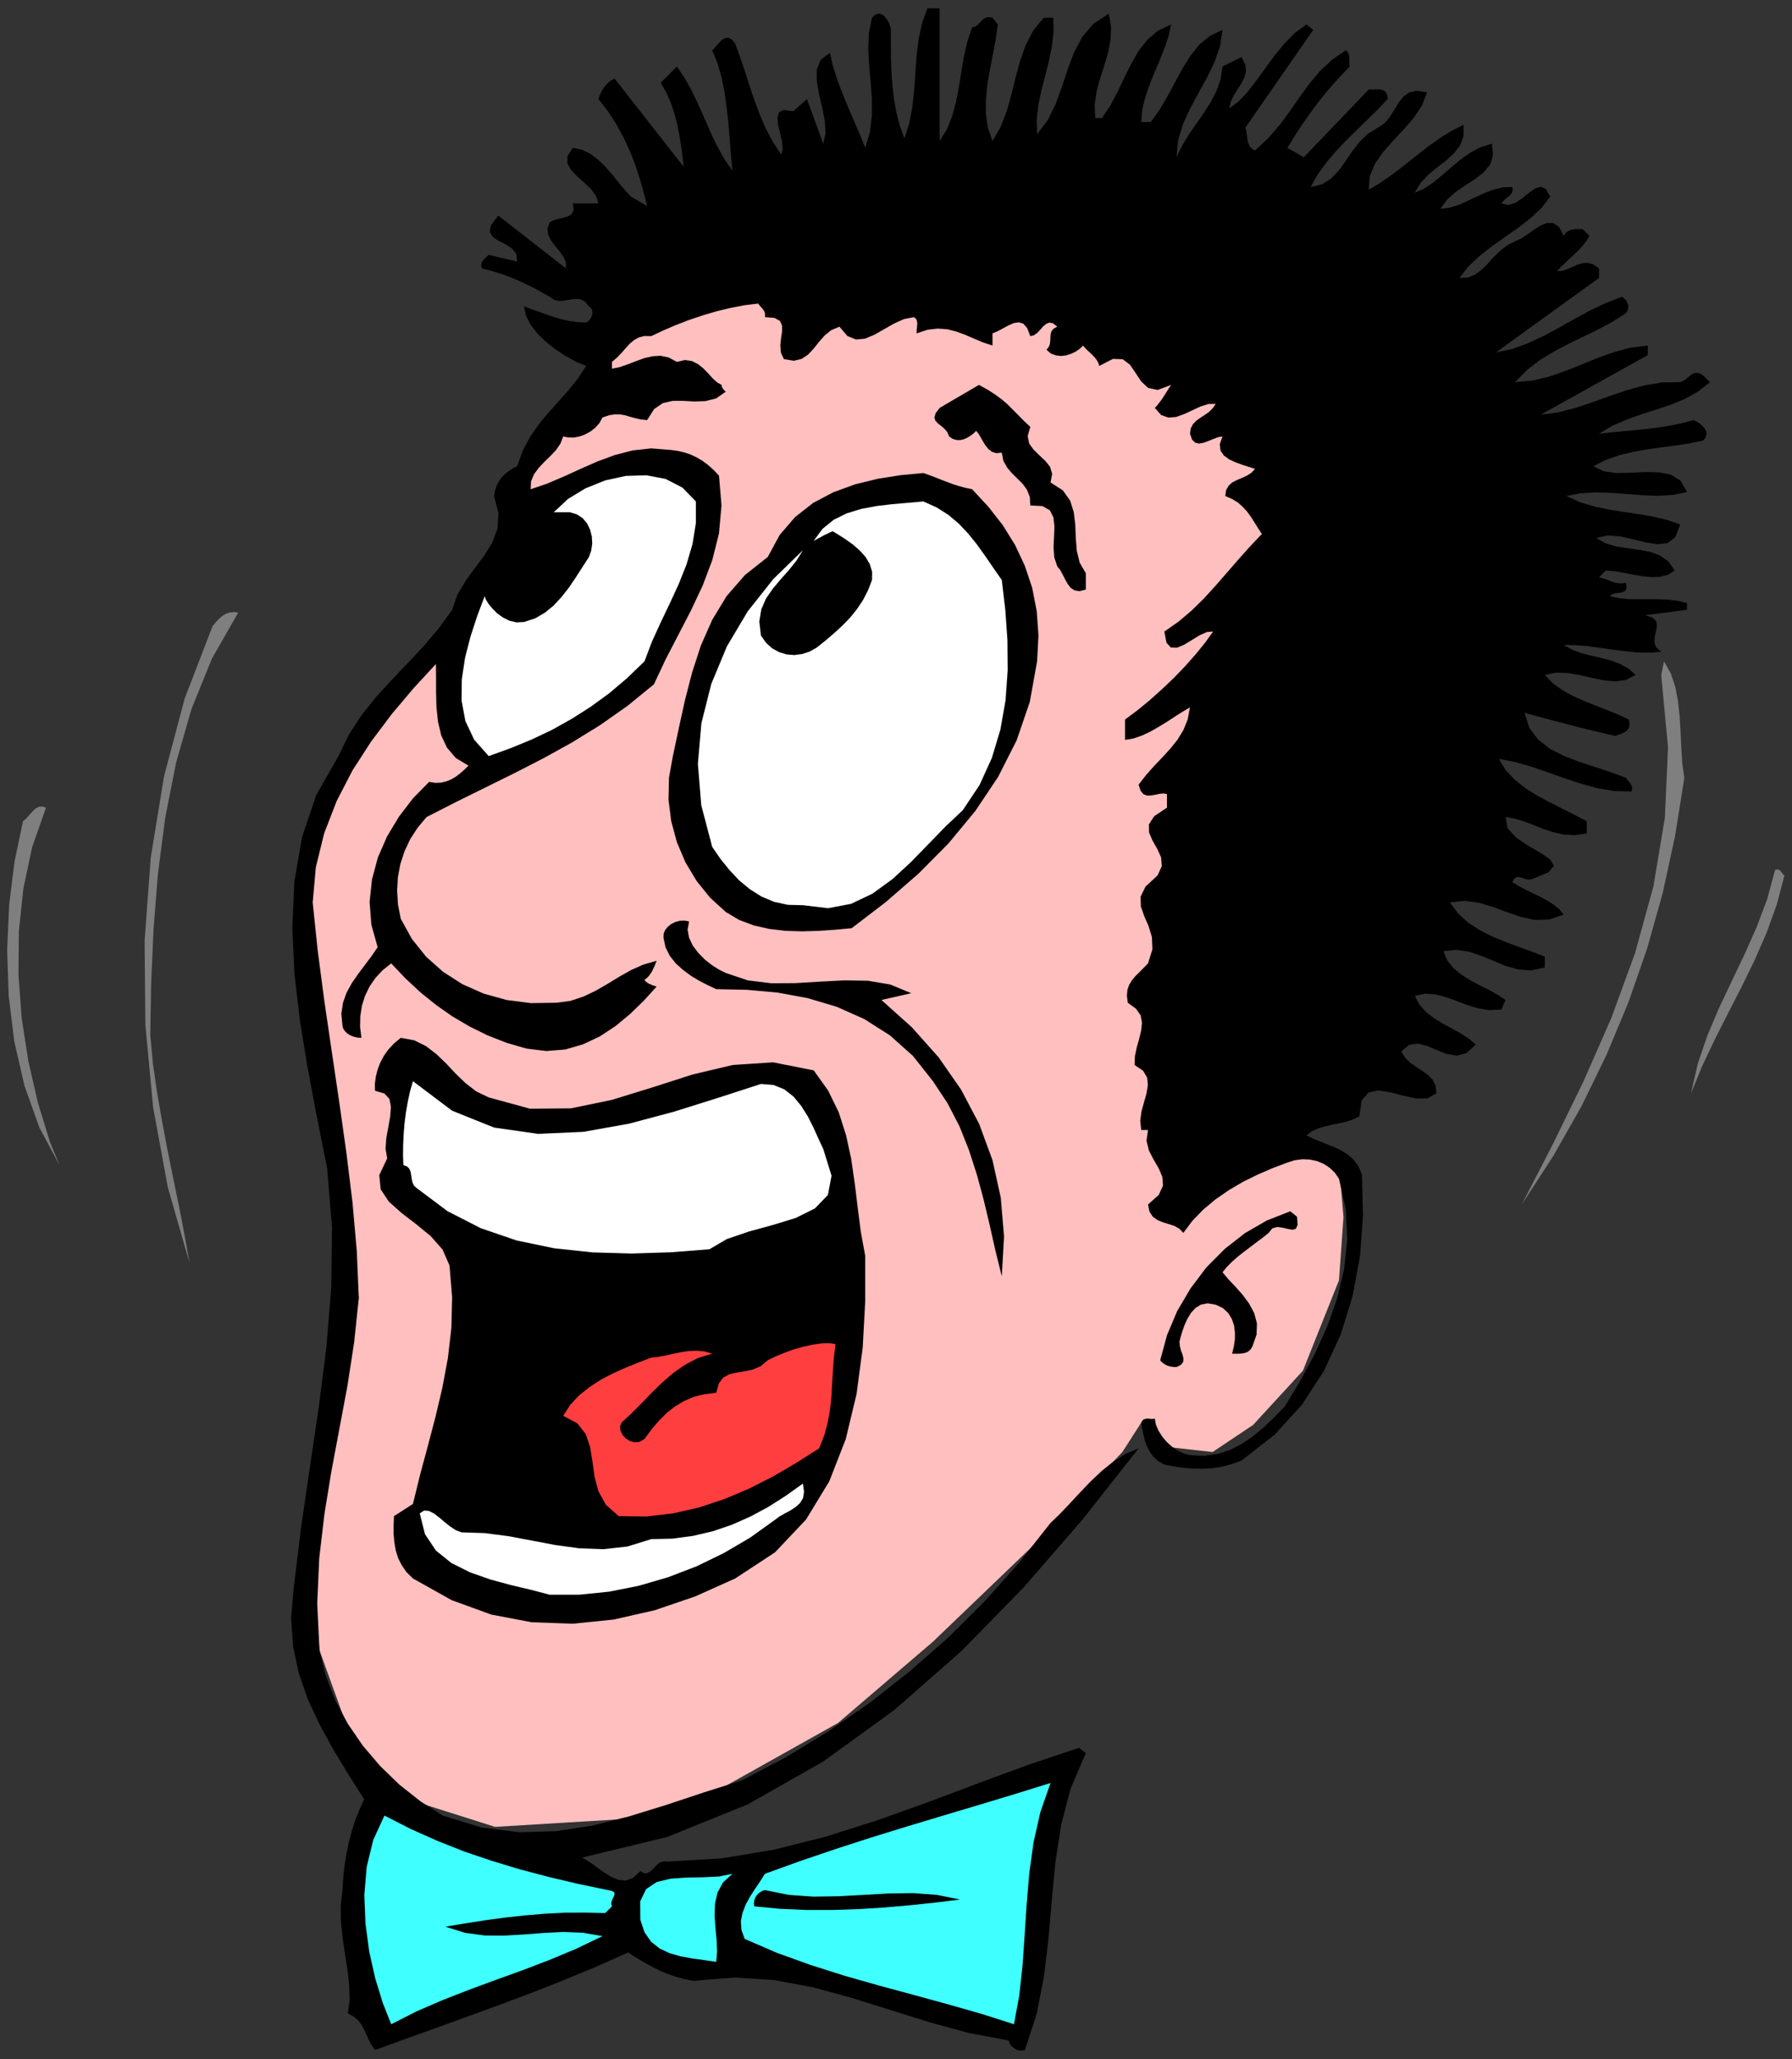
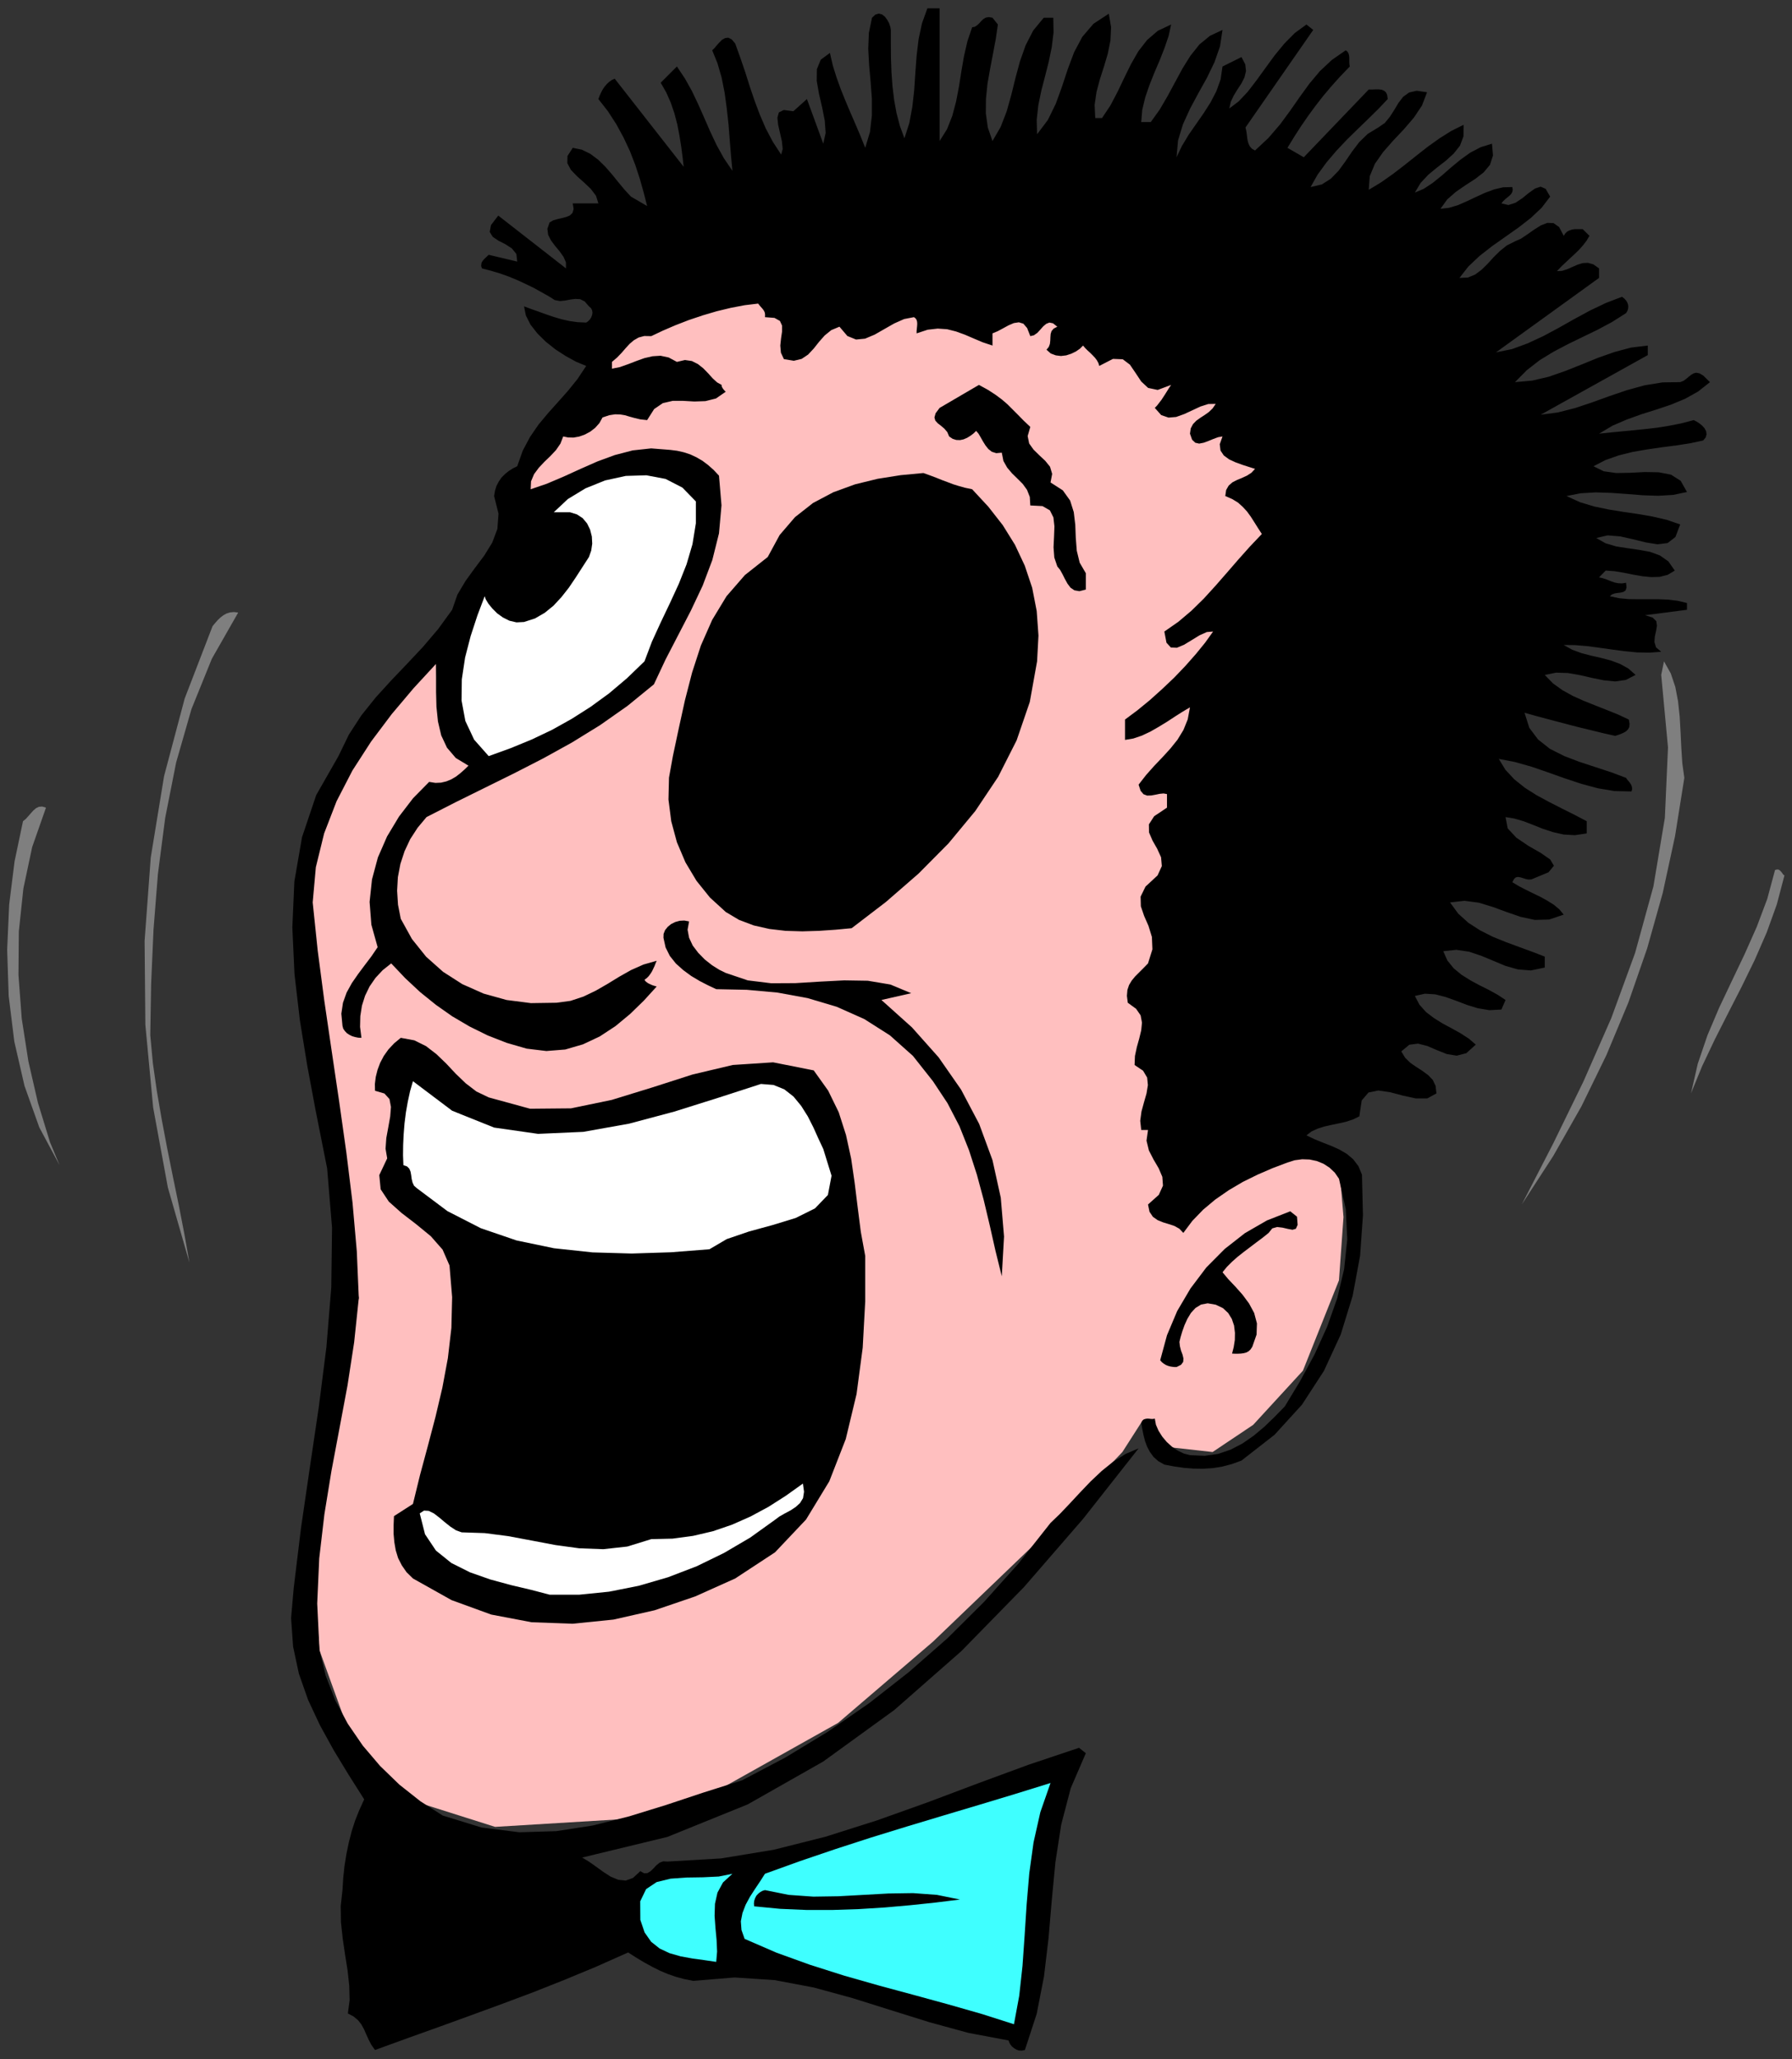
<svg xmlns="http://www.w3.org/2000/svg" xmlns:ns1="http://sodipodi.sourceforge.net/DTD/sodipodi-0.dtd" xmlns:ns2="http://www.inkscape.org/namespaces/inkscape" version="1.0" width="1197.864mm" height="1375.664mm" id="svg47" ns1:docname="GC000416.WMF">
  <rect width="100%" height="100%" fill="#333333" stroke="none" />
  <ns1:namedview pagecolor="#ffffff" bordercolor="#666666" borderopacity="1" objecttolerance="10" gridtolerance="10" guidetolerance="10" ns2:pageopacity="0" ns2:pageshadow="2" ns2:window-width="640" ns2:window-height="480" id="namedview49" />
  <defs id="defs3">
    <pattern id="WMFhbasepattern" patternUnits="userSpaceOnUse" width="6" height="6" x="0" y="0" />
  </defs>
  <path style="fill:none;stroke:none;" d="  M 0,5198.72   L 4526.72,5198.72   L 4526.72,0   L 0,0   z " id="path5" />
  <path style="fill:#ffbfbf;fill-rule:evenodd;fill-opacity:1;stroke:none;" d="  M 1547.312,850.053   L 1444.475,1043.68   L 1307.677,1214.77   L 1284.824,1351.578   L 1136.6,1602.658   L 942.987,1819.139   L 794.445,2127.355   L 771.91,2320.982   L 851.577,2936.461   L 906.487,3277.689   L 783.336,3849.046   L 807.141,4167.102   L 885.856,4384.853   L 1034.08,4544.516   L 1250.863,4613.078   L 1626.978,4590.224   L 1832.334,4510.234   L 2117.357,4350.571   L 2356.992,4145.517   L 2618.845,3894.437   L 2835.627,3666.529   L 2883.237,3592.253   L 2960.999,3655.102   L 3063.519,3666.529   L 3166.038,3597.966   L 3291.727,3461.158   L 3382.82,3232.932   L 3394.247,3073.269   L 3382.82,2936.461   L 3223.169,2891.07   L 3052.092,2412.399   L 3314.58,1522.668   L 3143.503,827.199   L 2493.79,610.4   L 1752.35,656.109   L 1547.312,850.053   L 1547.312,850.053  z " id="path7" />
  <path style="fill:#000000;fill-rule:evenodd;fill-opacity:1;stroke:none;" d="  M 2373.814,20.95   L 2373.814,63.802   L 2373.814,106.653   L 2373.814,149.505   L 2373.814,192.357   L 2373.814,234.891   L 2373.814,276.474   L 2373.814,317.104   L 2373.814,356.146   L 2373.814,356.146   L 2392.541,326.309   L 2405.871,292.662   L 2415.393,256.794   L 2422.693,219.02   L 2428.724,180.613   L 2435.389,142.205   L 2443.959,104.749   L 2456.02,68.88   L 2456.02,68.88   L 2463.003,67.611   L 2468.716,63.802   L 2474.112,58.723   L 2479.19,53.009   L 2484.586,47.931   L 2490.617,44.439   L 2498.234,43.169   L 2507.439,44.756   L 2507.439,44.756   L 2521.087,61.897   L 2521.087,61.897   L 2515.691,98.718   L 2508.708,135.856   L 2501.408,173.947   L 2494.743,211.72   L 2490.934,249.493   L 2490.617,286.314   L 2495.695,322.182   L 2507.439,356.146   L 2507.439,356.146   L 2528.069,320.595   L 2543.304,281.235   L 2555.048,239.335   L 2565.522,196.801   L 2576.948,154.584   L 2591.231,114.272   L 2610.275,77.133   L 2636.937,44.756   L 2636.937,44.756   L 2661.059,44.756   L 2661.059,44.756   L 2661.694,81.895   L 2657.25,118.715   L 2649.633,155.536   L 2640.428,192.04   L 2630.906,228.543   L 2623.289,265.364   L 2619.162,302.185   L 2620.115,339.006   L 2620.115,339.006   L 2647.411,302.82   L 2667.407,261.872   L 2683.277,218.068   L 2697.877,173.947   L 2713.747,131.73   L 2734.378,93.004   L 2762.626,59.993   L 2801.348,34.599   L 2801.348,34.599   L 2807.061,68.88   L 2805.475,102.21   L 2798.809,135.221   L 2789.287,167.598   L 2778.813,199.975   L 2770.244,232.352   L 2765.483,265.046   L 2767.07,298.058   L 2767.07,298.058   L 2784.209,298.058   L 2784.209,298.058   L 2805.157,266.634   L 2823.249,232.352   L 2840.071,197.118   L 2857.21,162.202   L 2875.937,129.508   L 2898.155,100.94   L 2925.133,77.768   L 2958.777,61.897   L 2958.777,61.897   L 2952.43,90.782   L 2942.273,120.62   L 2930.212,151.41   L 2916.881,182.517   L 2904.185,214.259   L 2893.394,245.684   L 2885.776,277.426   L 2883.237,308.216   L 2883.237,308.216   L 2907.359,308.216   L 2907.359,308.216   L 2929.894,276.791   L 2949.89,242.51   L 2968.934,207.276   L 2987.661,172.677   L 3007.657,140.617   L 3030.192,112.367   L 3056.853,90.465   L 3088.593,75.546   L 3088.593,75.546   L 3082.245,117.128   L 3068.28,157.123   L 3049.236,196.484   L 3027.653,235.209   L 3006.704,274.252   L 2988.613,313.929   L 2976.234,354.559   L 2972.425,397.094   L 2972.425,397.094   L 2986.074,368.526   L 3002.896,340.593   L 3021.622,313.612   L 3040.666,286.314   L 3058.123,259.015   L 3073.041,230.448   L 3083.832,200.293   L 3088.593,167.916   L 3088.593,167.916   L 3136.52,144.109   L 3136.52,144.109   L 3146.042,162.52   L 3147.946,179.343   L 3144.137,195.214   L 3136.52,210.45   L 3126.681,225.369   L 3117.159,240.922   L 3109.541,256.794   L 3105.732,273.934   L 3105.732,273.934   L 3129.22,256.159   L 3152.072,232.035   L 3174.29,203.149   L 3196.825,172.042   L 3219.995,140.3   L 3244.752,110.145   L 3271.096,83.482   L 3300.614,61.897   L 3300.614,61.897   L 3317.754,75.546   L 3146.677,321.865   L 3146.677,321.865   L 3148.581,330.118   L 3149.851,338.371   L 3150.803,346.941   L 3152.072,354.877   L 3154.294,362.812   L 3157.785,369.795   L 3162.864,375.509   L 3170.799,379.953   L 3170.799,379.953   L 3204.76,348.211   L 3233.961,314.247   L 3259.67,279.33   L 3283.792,244.732   L 3308.232,211.085   L 3334.576,179.66   L 3364.729,151.41   L 3399.96,126.968   L 3399.96,126.968   L 3404.086,130.143   L 3406.625,134.269   L 3408.212,139.348   L 3408.847,145.061   L 3408.847,150.775   L 3408.847,156.806   L 3409.164,162.52   L 3410.116,167.916   L 3410.116,167.916   L 3385.677,193.309   L 3363.459,218.068   L 3342.828,242.51   L 3323.784,266.951   L 3305.375,292.027   L 3287.601,317.738   L 3270.144,344.719   L 3252.687,373.287   L 3252.687,373.287   L 3293.949,397.094   L 3458.043,226.004   L 3458.043,226.004   L 3466.93,226.004   L 3475.5,225.686   L 3483.753,225.686   L 3491.053,226.639   L 3497.083,229.178   L 3501.844,233.622   L 3504.701,240.288   L 3505.97,250.128   L 3505.97,250.128   L 3483.435,273.934   L 3458.043,299.011   L 3431.065,325.039   L 3403.134,352.337   L 3376.155,380.905   L 3351.081,410.425   L 3328.863,440.898   L 3311.088,472.322   L 3311.088,472.322   L 3339.654,465.657   L 3362.507,451.055   L 3381.868,431.058   L 3399.008,407.568   L 3415.829,382.81   L 3433.921,359.003   L 3455.504,338.053   L 3482.166,321.865   L 3482.166,321.865   L 3498.67,310.438   L 3511.684,294.567   L 3522.792,277.108   L 3533.267,259.65   L 3545.01,244.414   L 3559.928,233.622   L 3579.289,229.178   L 3605.316,232.987   L 3605.316,232.987   L 3592.62,266.316   L 3571.989,297.106   L 3546.915,326.309   L 3519.936,354.877   L 3494.544,383.762   L 3473.596,413.599   L 3460.582,445.024   L 3458.043,479.306   L 3458.043,479.306   L 3488.514,460.895   L 3518.349,439.945   L 3548.184,417.091   L 3577.702,393.602   L 3607.22,370.43   L 3637.055,349.163   L 3666.891,330.435   L 3697.678,315.199   L 3697.678,315.199   L 3697.361,344.402   L 3688.474,367.891   L 3672.604,387.888   L 3652.608,405.981   L 3630.39,423.122   L 3608.49,441.215   L 3589.128,461.847   L 3574.528,486.289   L 3574.528,486.289   L 3597.063,476.766   L 3619.599,461.847   L 3642.451,443.437   L 3665.304,423.44   L 3689.109,403.759   L 3714.183,385.666   L 3740.844,371.7   L 3769.41,362.812   L 3769.41,362.812   L 3771.949,392.65   L 3764.332,416.139   L 3748.462,435.184   L 3727.196,451.69   L 3703.074,467.244   L 3678.635,484.067   L 3656.417,503.43   L 3639.277,527.236   L 3639.277,527.236   L 3661.178,524.697   L 3683.395,518.031   L 3705.931,508.191   L 3728.783,497.399   L 3751.636,486.924   L 3774.488,478.353   L 3797.658,472.957   L 3820.829,472.322   L 3820.829,472.322   L 3821.781,479.623   L 3820.511,485.337   L 3817.655,490.098   L 3813.211,494.542   L 3808.133,498.668   L 3802.737,503.112   L 3797.658,507.873   L 3793.215,513.587   L 3793.215,513.587   L 3810.989,517.714   L 3828.763,512   L 3845.903,500.573   L 3862.407,487.241   L 3877.96,476.131   L 3892.243,471.37   L 3904.939,476.766   L 3916.365,496.446   L 3916.365,496.446   L 3894.782,524.697   L 3867.486,550.408   L 3836.381,574.532   L 3803.054,598.021   L 3769.727,621.51   L 3737.988,646.269   L 3709.739,672.932   L 3687.204,701.818   L 3687.204,701.818   L 3708.47,700.865   L 3726.879,693.247   L 3743.066,681.185   L 3758.619,665.949   L 3773.536,649.443   L 3789.724,633.572   L 3807.18,619.606   L 3827.494,609.448   L 3827.494,609.448   L 3842.412,602.782   L 3858.599,591.99   L 3875.738,579.928   L 3892.878,569.136   L 3909.382,562.787   L 3924.935,563.422   L 3938.9,573.262   L 3950.644,595.482   L 3950.644,595.482   L 3954.77,589.133   L 3959.849,584.372   L 3965.879,581.515   L 3971.91,579.611   L 3978.575,578.658   L 3985.24,578.658   L 3991.906,578.658   L 3998.571,578.658   L 3998.571,578.658   L 4015.71,595.482   L 4015.71,595.482   L 4008.093,608.178   L 3999.206,619.606   L 3989.366,630.715   L 3978.258,641.508   L 3966.831,651.983   L 3955.405,662.775   L 3943.979,673.567   L 3933.505,684.677   L 3933.505,684.677   L 3946.2,684.042   L 3959.214,679.916   L 3972.227,674.202   L 3985.24,668.488   L 3998.571,664.362   L 4011.902,663.727   L 4025.55,667.536   L 4039.833,677.694   L 4039.833,677.694   L 4039.833,701.818   L 3779.567,889.731   L 3779.567,889.731   L 3820.194,881.478   L 3859.868,866.877   L 3899.543,848.466   L 3938.583,827.516   L 3977.94,805.297   L 4017.297,784.03   L 4057.289,764.984   L 4097.916,749.431   L 4097.916,749.431   L 4103.629,753.875   L 4108.073,758.636   L 4111.247,763.715   L 4113.151,769.111   L 4113.786,774.507   L 4113.151,780.221   L 4111.247,785.617   L 4108.073,790.696   L 4108.073,790.696   L 4072.524,813.232   L 4035.706,832.913   L 3998.253,851.006   L 3961.118,869.099   L 3924.935,888.144   L 3890.021,909.411   L 3857.329,934.805   L 3827.494,964.96   L 3827.494,964.96   L 3870.66,961.151   L 3912.874,951.311   L 3954.77,936.709   L 3996.349,920.203   L 4037.611,903.38   L 4079.19,888.779   L 4120.769,877.669   L 4162.983,872.59   L 4162.983,872.59   L 4162.983,896.714   L 3892.56,1047.172   L 3892.56,1047.172   L 3936.044,1041.458   L 3979.527,1030.348   L 4023.328,1015.747   L 4067.129,999.876   L 4111.247,984.957   L 4155.365,972.895   L 4200.118,965.594   L 4244.871,964.96   L 4244.871,964.96   L 4253.123,961.785   L 4260.106,956.707   L 4266.454,951.311   L 4272.485,946.549   L 4278.833,942.74   L 4285.498,941.153   L 4293.433,942.74   L 4302.955,948.136   L 4302.955,948.136   L 4320.094,964.96   L 4320.094,964.96   L 4289.942,988.766   L 4256.932,1007.177   L 4221.701,1021.778   L 4184.883,1034.157   L 4147.43,1045.902   L 4110.295,1059.234   L 4074.111,1074.787   L 4039.833,1095.102   L 4039.833,1095.102   L 4069.985,1091.928   L 4099.503,1089.071   L 4129.021,1086.214   L 4157.904,1083.358   L 4187.422,1079.866   L 4216.94,1075.105   L 4247.41,1069.074   L 4279.15,1060.821   L 4279.15,1060.821   L 4285.815,1064.312   L 4293.433,1069.074   L 4300.416,1074.787   L 4306.446,1081.453   L 4310.255,1088.754   L 4311.525,1096.689   L 4309.303,1104.625   L 4302.955,1112.243   L 4302.955,1112.243   L 4270.58,1119.226   L 4235.667,1124.622   L 4199.166,1129.384   L 4162.03,1134.78   L 4124.895,1141.128   L 4089.347,1150.016   L 4056.02,1161.761   L 4025.867,1177.314   L 4025.867,1177.314   L 4051.576,1190.011   L 4083.316,1194.455   L 4118.864,1193.82   L 4155.365,1191.916   L 4190.596,1192.55   L 4221.701,1198.581   L 4246.141,1214.135   L 4262.011,1242.386   L 4262.011,1242.386   L 4227.097,1249.686   L 4189.644,1251.908   L 4150.922,1250.639   L 4110.93,1247.464   L 4070.938,1244.608   L 4031.58,1243.338   L 3993.493,1245.56   L 3957.627,1252.543   L 3957.627,1252.543   L 3991.588,1268.097   L 4027.454,1278.889   L 4063.955,1286.507   L 4101.09,1292.538   L 4138.226,1297.934   L 4174.726,1304.283   L 4210.592,1312.535   L 4244.871,1324.28   L 4244.871,1324.28   L 4232.81,1356.022   L 4213.132,1371.258   L 4187.74,1374.433   L 4157.904,1369.671   L 4125.847,1361.736   L 4093.155,1354.435   L 4061.416,1351.896   L 4032.85,1358.562   L 4032.85,1358.562   L 4056.337,1371.893   L 4083.316,1379.829   L 4111.882,1384.273   L 4140.765,1388.399   L 4168.696,1393.478   L 4193.77,1402.683   L 4215.036,1417.602   L 4231.223,1440.774   L 4231.223,1440.774   L 4213.132,1451.566   L 4193.136,1456.645   L 4171.552,1457.28   L 4149.017,1455.057   L 4125.53,1450.931   L 4102.042,1446.17   L 4078.872,1442.361   L 4056.655,1440.774   L 4056.655,1440.774   L 4039.833,1457.914   L 4039.833,1457.914   L 4048.402,1459.819   L 4056.655,1462.358   L 4064.59,1465.532   L 4072.524,1468.707   L 4080.459,1471.246   L 4089.029,1472.833   L 4098.234,1473.15   L 4108.073,1471.563   L 4108.073,1471.563   L 4109.343,1483.308   L 4107.121,1490.609   L 4102.042,1494.418   L 4095.06,1496.322   L 4087.125,1497.274   L 4079.19,1498.544   L 4072.207,1501.084   L 4067.129,1505.527   L 4067.129,1505.527   L 4090.616,1510.606   L 4114.738,1512.828   L 4139.495,1513.146   L 4164.57,1513.146   L 4189.327,1513.146   L 4214.084,1514.098   L 4238.206,1516.955   L 4262.011,1522.668   L 4262.011,1522.668   L 4262.011,1539.809   L 4156,1553.458   L 4156,1553.458   L 4175.361,1559.489   L 4184.566,1568.694   L 4186.153,1580.121   L 4183.931,1593.453   L 4180.757,1607.42   L 4179.805,1621.386   L 4183.931,1634.718   L 4196.944,1645.828   L 4196.944,1645.828   L 4166.792,1648.05   L 4135.687,1647.415   L 4103.947,1644.24   L 4072.207,1640.114   L 4040.785,1635.67   L 4009.68,1631.544   L 3979.527,1629.004   L 3950.644,1628.687   L 3950.644,1628.687   L 3972.227,1640.749   L 3995.714,1649.319   L 4020.154,1655.668   L 4045.228,1661.381   L 4069.351,1667.73   L 4092.521,1676.3   L 4113.786,1688.044   L 4132.195,1704.233   L 4132.195,1704.233   L 4107.438,1716.93   L 4080.777,1720.739   L 4052.211,1717.882   L 4022.376,1711.851   L 3991.906,1704.868   L 3961.435,1699.472   L 3931.6,1698.519   L 3902.717,1704.233   L 3902.717,1704.233   L 3923.348,1725.5   L 3947.153,1742.641   L 3973.497,1757.242   L 4001.11,1769.622   L 4029.676,1781.049   L 4058.559,1792.476   L 4087.125,1803.903   L 4115.056,1816.917   L 4115.056,1816.917   L 4116.96,1827.392   L 4116.325,1835.645   L 4113.151,1841.676   L 4108.073,1846.755   L 4101.725,1850.247   L 4094.742,1853.421   L 4087.442,1855.96   L 4080.777,1858.182   L 4080.777,1858.182   L 4052.211,1851.834   L 4023.645,1844.85   L 3994.762,1837.867   L 3966.196,1830.566   L 3937.313,1822.948   L 3908.43,1815.33   L 3879.864,1807.712   L 3851.616,1799.777   L 3851.616,1799.777   L 3863.677,1837.867   L 3885.895,1867.387   L 3915.73,1890.877   L 3951.596,1908.969   L 3990.636,1923.888   L 4031.263,1937.22   L 4070.938,1950.234   L 4108.073,1964.201   L 4108.073,1964.201   L 4110.93,1968.327   L 4114.104,1972.136   L 4117.278,1975.945   L 4120.134,1980.072   L 4122.038,1984.198   L 4123.308,1988.96   L 4123.308,1993.721   L 4121.721,1998.482   L 4121.721,1998.482   L 4079.19,1997.53   L 4036.976,1990.547   L 3994.762,1979.12   L 3952.548,1965.153   L 3910.652,1950.234   L 3869.073,1935.95   L 3827.494,1924.206   L 3786.55,1916.27   L 3786.55,1916.27   L 3803.372,1943.886   L 3825.907,1968.01   L 3852.568,1989.277   L 3882.086,2008.005   L 3913.826,2025.146   L 3946.2,2041.651   L 3977.94,2057.523   L 4008.728,2073.711   L 4008.728,2073.711   L 4008.728,2104.501   L 4008.728,2104.501   L 3978.892,2108.945   L 3950.644,2107.358   L 3923.983,2101.327   L 3898.591,2093.074   L 3873.834,2083.234   L 3850.029,2074.028   L 3826.542,2067.045   L 3803.689,2063.236   L 3803.689,2063.236   L 3809.085,2091.804   L 3830.985,2115.293   L 3861.455,2135.925   L 3892.56,2153.701   L 3916.365,2170.207   L 3925.887,2186.078   L 3912.239,2202.584   L 3868.755,2220.677   L 3868.755,2220.677   L 3861.138,2220.994   L 3853.838,2219.407   L 3847.172,2217.185   L 3840.825,2215.281   L 3834.794,2214.328   L 3829.398,2215.598   L 3824.955,2219.725   L 3820.829,2227.66   L 3820.829,2227.66   L 3837.016,2237.5   L 3854.79,2246.705   L 3873.516,2255.911   L 3891.925,2264.798   L 3909.7,2274.638   L 3925.887,2284.796   L 3939.852,2296.54   L 3950.644,2309.555   L 3950.644,2309.555   L 3913.826,2321.934   L 3877.643,2322.886   L 3842.094,2315.268   L 3806.863,2303.206   L 3771.632,2290.192   L 3736.083,2279.4   L 3699.9,2274.638   L 3663.399,2278.765   L 3663.399,2278.765   L 3684.03,2307.015   L 3709.739,2330.187   L 3739.257,2349.232   L 3771.314,2365.421   L 3804.959,2379.07   L 3838.603,2391.449   L 3871.612,2403.511   L 3902.717,2415.573   L 3902.717,2415.573   L 3902.717,2443.189   L 3902.717,2443.189   L 3867.803,2450.49   L 3835.111,2447.95   L 3803.689,2439.062   L 3773.219,2426.366   L 3742.749,2413.669   L 3711.644,2403.194   L 3679.587,2398.433   L 3646.26,2401.924   L 3646.26,2401.924   L 3656.734,2425.413   L 3672.604,2445.093   L 3692.283,2461.282   L 3714.5,2475.248   L 3737.988,2487.945   L 3761.475,2499.69   L 3784.01,2512.069   L 3803.689,2525.084   L 3803.689,2525.084   L 3793.215,2549.207   L 3793.215,2549.207   L 3763.062,2550.795   L 3733.862,2546.033   L 3705.931,2537.463   L 3678.635,2526.988   L 3651.973,2517.465   L 3625.947,2510.8   L 3599.92,2509.213   L 3574.528,2514.926   L 3574.528,2514.926   L 3586.272,2537.146   L 3602.776,2555.556   L 3622.773,2570.792   L 3644.673,2584.441   L 3667.843,2596.821   L 3690.061,2609.2   L 3710.692,2622.532   L 3728.466,2637.768   L 3728.466,2637.768   L 3704.661,2659.353   L 3680.222,2665.701   L 3655.147,2661.575   L 3630.39,2651.735   L 3605.95,2641.26   L 3582.463,2635.229   L 3560.563,2638.085   L 3540.249,2654.909   L 3540.249,2654.909   L 3550.089,2671.097   L 3563.102,2683.794   L 3578.337,2694.269   L 3593.572,2704.109   L 3607.855,2714.584   L 3619.599,2726.646   L 3626.899,2741.882   L 3629.12,2760.927   L 3629.12,2760.927   L 3605.95,2773.624   L 3576.75,2773.624   L 3544.693,2766.641   L 3512.318,2758.07   L 3482.166,2753.627   L 3457.409,2758.705   L 3440.269,2778.703   L 3434.239,2819.015   L 3434.239,2819.015   L 3417.734,2826.951   L 3400.277,2832.664   L 3381.868,2836.791   L 3363.459,2840.6   L 3345.367,2844.726   L 3328.545,2850.122   L 3313.31,2857.106   L 3300.614,2866.946   L 3300.614,2866.946   L 3320.61,2876.468   L 3341.559,2885.039   L 3362.824,2893.292   L 3383.455,2902.497   L 3402.499,2913.607   L 3418.686,2927.256   L 3432.017,2944.714   L 3440.904,2966.299   L 3440.904,2966.299   L 3443.443,3068.508   L 3436.143,3171.035   L 3417.416,3271.975   L 3387.264,3369.741   L 3344.733,3461.793   L 3289.188,3547.179   L 3219.995,3623.043   L 3136.52,3688.114   L 3136.52,3688.114   L 3112.08,3697.002   L 3087.958,3703.35   L 3064.153,3707.159   L 3040.031,3708.746   L 3015.909,3708.429   L 2991.469,3706.524   L 2966.712,3703.033   L 2941.638,3698.271   L 2941.638,3698.271   L 2926.403,3689.701   L 2914.659,3679.226   L 2905.455,3666.847   L 2898.155,3653.198   L 2892.759,3638.596   L 2888.95,3623.677   L 2885.776,3608.124   L 2883.237,3592.253   L 2883.237,3592.253   L 2886.093,3587.174   L 2889.902,3584   L 2894.346,3582.73   L 2899.107,3582.095   L 2903.868,3582.413   L 2908.629,3583.048   L 2913.39,3583.048   L 2917.516,3582.095   L 2917.516,3582.095   L 2920.372,3597.649   L 2927.038,3612.885   L 2936.242,3627.486   L 2947.669,3641.135   L 2960.999,3653.198   L 2975.599,3663.037   L 2990.835,3670.338   L 3006.387,3674.465   L 3006.387,3674.465   L 3043.205,3676.052   L 3077.484,3671.291   L 3109.224,3660.498   L 3139.059,3644.945   L 3166.99,3625.582   L 3193.969,3603.045   L 3219.995,3577.969   L 3246.022,3551.305   L 3246.022,3551.305   L 3284.744,3487.186   L 3321.245,3419.893   L 3352.985,3350.061   L 3378.377,3278.323   L 3395.834,3204.682   L 3403.768,3129.453   L 3399.96,3053.272   L 3382.82,2976.456   L 3382.82,2976.456   L 3372.346,2961.22   L 3359.015,2948.523   L 3343.78,2938.683   L 3326.641,2931.7   L 3308.549,2927.891   L 3289.823,2927.256   L 3270.779,2929.795   L 3252.687,2935.509   L 3252.687,2935.509   L 3214.917,2949.793   L 3177.464,2965.981   L 3140.011,2984.392   L 3104.463,3005.341   L 3070.501,3028.831   L 3039.714,3054.542   L 3012.418,3082.792   L 2989.565,3113.265   L 2989.565,3113.265   L 2979.726,3102.79   L 2967.347,3095.806   L 2953.064,3091.045   L 2938.464,3086.601   L 2924.499,3080.888   L 2912.755,3072.635   L 2904.185,3059.938   L 2900.376,3041.527   L 2900.376,3041.527   L 2927.673,3017.086   L 2938.147,2993.914   L 2936.56,2971.695   L 2927.355,2950.11   L 2914.342,2927.891   L 2902.598,2905.036   L 2896.568,2880.278   L 2900.376,2853.297   L 2900.376,2853.297   L 2883.237,2853.297   L 2883.237,2853.297   L 2880.698,2830.125   L 2883.872,2806.636   L 2890.22,2783.464   L 2896.568,2761.245   L 2900.059,2739.977   L 2898.155,2720.932   L 2887.998,2703.791   L 2866.415,2689.19   L 2866.415,2689.19   L 2867.367,2666.336   L 2872.128,2644.116   L 2878.159,2622.532   L 2883.237,2601.582   L 2885.141,2582.219   L 2881.65,2563.809   L 2870.224,2547.303   L 2849.275,2532.067   L 2849.275,2532.067   L 2847.054,2514.609   L 2848.323,2499.69   L 2852.449,2487.31   L 2859.115,2476.201   L 2867.684,2465.726   L 2877.841,2455.568   L 2888.633,2444.776   L 2900.376,2432.714   L 2900.376,2432.714   L 2911.485,2397.163   L 2910.216,2366.056   L 2901.646,2338.123   L 2890.537,2312.729   L 2882.285,2288.605   L 2881.65,2264.164   L 2894.028,2238.77   L 2924.499,2210.519   L 2924.499,2210.519   L 2935.29,2187.03   L 2933.386,2164.811   L 2923.546,2143.226   L 2911.803,2122.594   L 2902.916,2101.961   L 2902.598,2081.646   L 2915.929,2061.014   L 2948.303,2039.429   L 2948.303,2039.429   L 2948.303,2005.148   L 2948.303,2005.148   L 2939.734,2003.561   L 2929.894,2004.513   L 2919.103,2006.735   L 2908.629,2008.64   L 2898.155,2008.957   L 2888.95,2005.465   L 2881.65,1996.895   L 2876.572,1981.341   L 2876.572,1981.341   L 2895.615,1956.9   L 2915.929,1934.046   L 2936.877,1912.144   L 2956.873,1890.242   L 2974.965,1867.705   L 2989.882,1843.263   L 3000.674,1816.6   L 3006.387,1786.128   L 3006.387,1786.128   L 2988.613,1796.602   L 2969.569,1808.665   L 2949.256,1821.996   L 2927.99,1835.01   L 2906.407,1847.39   L 2884.824,1857.547   L 2863.241,1864.848   L 2842.293,1868.34   L 2842.293,1868.34   L 2842.293,1816.917   L 2842.293,1816.917   L 2873.398,1793.746   L 2904.82,1768.035   L 2935.925,1740.101   L 2966.395,1711.216   L 2994.961,1681.379   L 3021.305,1651.541   L 3044.792,1622.656   L 3064.788,1594.723   L 3064.788,1594.723   L 3048.918,1595.992   L 3030.509,1604.245   L 3010.831,1616.307   L 2991.469,1628.052   L 2973.378,1635.67   L 2958.143,1635.035   L 2947.034,1622.973   L 2941.638,1594.723   L 2941.638,1594.723   L 2977.186,1569.964   L 3010.196,1542.031   L 3041.301,1511.559   L 3070.819,1479.181   L 3099.702,1446.17   L 3128.585,1412.841   L 3157.785,1380.146   L 3187.938,1348.404   L 3187.938,1348.404   L 3178.099,1333.168   L 3168.894,1318.566   L 3160.007,1304.6   L 3150.485,1291.586   L 3139.694,1279.841   L 3127.633,1269.049   L 3113.032,1260.161   L 3095.576,1252.543   L 3095.576,1252.543   L 3097.797,1237.307   L 3104.145,1226.197   L 3113.667,1217.944   L 3125.411,1211.913   L 3137.789,1206.834   L 3150.168,1201.121   L 3161.594,1193.82   L 3170.799,1183.98   L 3170.799,1183.98   L 3155.881,1179.219   L 3139.059,1173.823   L 3121.602,1167.474   L 3105.098,1159.856   L 3091.767,1150.016   L 3083.515,1137.637   L 3081.61,1121.766   L 3088.593,1102.085   L 3088.593,1102.085   L 3077.484,1103.99   L 3065.423,1108.434   L 3053.044,1113.513   L 3040.983,1117.957   L 3029.557,1120.178   L 3019.718,1117.957   L 3011.783,1110.338   L 3006.387,1095.102   L 3006.387,1095.102   L 3008.291,1081.771   L 3014.005,1070.978   L 3022.257,1062.408   L 3032.414,1055.107   L 3043.205,1048.124   L 3053.997,1040.506   L 3063.519,1031.301   L 3071.454,1019.873   L 3071.454,1019.873   L 3052.727,1020.191   L 3032.731,1026.539   L 3012.418,1036.062   L 2991.787,1045.584   L 2971.473,1052.885   L 2952.112,1054.472   L 2933.703,1048.124   L 2917.516,1030.031   L 2917.516,1030.031   L 2923.546,1023.683   L 2928.942,1016.699   L 2934.338,1009.716   L 2939.099,1002.415   L 2943.86,995.115   L 2948.621,987.497   L 2953.382,979.878   L 2958.777,971.943   L 2958.777,971.943   L 2924.816,984.64   L 2900.694,979.561   L 2883.237,963.373   L 2868.954,941.788   L 2854.671,920.838   L 2836.579,907.189   L 2811.823,906.237   L 2777.226,924.012   L 2777.226,924.012   L 2775.004,916.712   L 2771.196,909.728   L 2766.435,903.38   L 2760.404,897.032   L 2754.374,891.001   L 2747.708,884.97   L 2741.678,878.939   L 2736.282,872.59   L 2736.282,872.59   L 2728.347,880.526   L 2718.19,887.509   L 2706.447,893.222   L 2693.751,897.349   L 2680.42,898.936   L 2667.407,897.349   L 2654.711,892.588   L 2643.919,883.065   L 2643.919,883.065   L 2649.633,876.082   L 2652.489,868.464   L 2653.441,859.893   L 2653.759,851.64   L 2654.393,843.387   L 2656.615,836.087   L 2662.011,829.738   L 2671.215,824.977   L 2671.215,824.977   L 2660.424,816.407   L 2651.22,814.502   L 2643.285,817.676   L 2635.667,824.025   L 2628.367,832.278   L 2620.749,840.531   L 2612.18,846.562   L 2602.975,848.784   L 2602.975,848.784   L 2595.04,828.469   L 2585.518,817.359   L 2574.092,813.867   L 2561.396,815.772   L 2548.065,821.485   L 2534.1,829.103   L 2520.452,836.404   L 2507.439,841.8   L 2507.439,841.8   L 2507.439,872.59   L 2507.439,872.59   L 2482.682,864.337   L 2459.512,854.497   L 2437.294,844.975   L 2415.393,837.039   L 2392.858,831.325   L 2369.053,829.738   L 2343.662,832.595   L 2315.731,841.8   L 2315.731,841.8   L 2315.731,835.769   L 2316.365,829.421   L 2317,823.39   L 2317.318,817.676   L 2317,812.598   L 2315.731,807.836   L 2313.191,804.027   L 2309.065,800.853   L 2309.065,800.853   L 2284.308,805.614   L 2259.234,816.724   L 2234.16,831.008   L 2209.72,844.975   L 2185.598,855.132   L 2162.745,857.354   L 2140.845,848.466   L 2120.849,824.977   L 2120.849,824.977   L 2100.218,833.547   L 2083.396,847.196   L 2069.113,863.385   L 2055.782,880.208   L 2041.499,895.444   L 2025.312,906.237   L 2005.633,910.998   L 1980.559,906.872   L 1980.559,906.872   L 1972.941,890.683   L 1971.354,872.59   L 1973.259,854.497   L 1975.798,837.356   L 1975.798,822.12   L 1970.402,810.376   L 1956.754,802.758   L 1932.632,800.853   L 1932.632,800.853   L 1932.949,795.139   L 1932.315,789.743   L 1930.41,785.299   L 1927.871,781.49   L 1924.697,777.681   L 1921.523,774.19   L 1918.349,770.381   L 1915.493,766.572   L 1915.493,766.572   L 1881.214,770.698   L 1846.3,777.364   L 1810.752,785.934   L 1775.203,796.409   L 1740.289,808.154   L 1706.645,821.168   L 1674.905,834.817   L 1645.388,848.784   L 1645.388,848.784   L 1627.613,848.466   L 1613.33,852.275   L 1601.269,859.258   L 1590.478,868.464   L 1580.321,879.573   L 1570.164,891.318   L 1558.738,903.063   L 1546.042,913.855   L 1546.042,913.855   L 1546.042,930.996   L 1546.042,930.996   L 1566.356,926.869   L 1586.986,919.568   L 1607.617,911.633   L 1627.931,904.332   L 1648.562,899.571   L 1668.875,898.301   L 1689.506,902.745   L 1710.137,913.855   L 1710.137,913.855   L 1730.45,909.094   L 1747.907,911.633   L 1763.142,919.251   L 1776.79,930.043   L 1789.168,942.74   L 1800.595,955.437   L 1811.704,965.594   L 1823.13,971.943   L 1823.13,971.943   L 1823.13,974.8   L 1824.082,977.339   L 1825.352,979.561   L 1826.939,982.1   L 1828.526,984.005   L 1830.43,986.227   L 1832.017,987.814   L 1833.604,989.084   L 1833.604,989.084   L 1808.847,1006.224   L 1782.186,1012.89   L 1754.255,1013.842   L 1726.324,1012.255   L 1699.345,1012.255   L 1674.588,1017.969   L 1652.688,1032.888   L 1634.913,1060.821   L 1634.913,1060.821   L 1617.457,1058.916   L 1602.856,1055.425   L 1590.16,1051.933   L 1578.417,1048.441   L 1566.673,1046.537   L 1553.977,1046.219   L 1539.377,1048.441   L 1522.237,1054.155   L 1522.237,1054.155   L 1514.302,1068.439   L 1503.511,1080.501   L 1491.132,1090.024   L 1477.484,1097.324   L 1463.201,1102.403   L 1448.919,1104.942   L 1435.271,1104.625   L 1422.892,1102.085   L 1422.892,1102.085   L 1415.909,1120.178   L 1404.8,1136.367   L 1390.517,1151.603   L 1375.282,1166.205   L 1360.999,1181.441   L 1349.256,1197.312   L 1341.638,1215.405   L 1340.686,1235.402   L 1340.686,1235.402   L 1381.63,1221.436   L 1423.527,1203.66   L 1466.058,1184.297   L 1509.224,1165.252   L 1553.342,1149.064   L 1598.413,1137.319   L 1645.07,1132.241   L 1693.314,1136.05   L 1693.314,1136.05   L 1710.771,1138.272   L 1727.593,1142.081   L 1744.098,1147.477   L 1759.65,1154.777   L 1774.886,1163.665   L 1789.168,1174.457   L 1803.134,1186.837   L 1816.465,1201.121   L 1816.465,1201.121   L 1822.813,1276.032   L 1816.465,1346.817   L 1799.643,1414.11   L 1775.203,1478.864   L 1745.368,1542.031   L 1713.311,1603.928   L 1681.253,1665.825   L 1652.053,1728.04   L 1652.053,1728.04   L 1585.082,1782.636   L 1515.889,1831.201   L 1444.792,1875.005   L 1372.426,1915.001   L 1298.79,1952.774   L 1224.836,1989.277   L 1150.882,2025.78   L 1077.564,2063.236   L 1077.564,2063.236   L 1055.029,2090.217   L 1036.302,2119.102   L 1022.019,2149.575   L 1011.545,2181.634   L 1005.197,2214.963   L 1003.293,2249.245   L 1005.515,2284.478   L 1012.497,2320.03   L 1012.497,2320.03   L 1040.746,2371.134   L 1076.612,2415.891   L 1119.46,2453.981   L 1168.022,2485.088   L 1221.662,2508.895   L 1279.746,2525.084   L 1341.321,2533.019   L 1405.753,2532.067   L 1405.753,2532.067   L 1441.301,2527.305   L 1473.993,2516.513   L 1505.098,2501.594   L 1534.933,2484.454   L 1564.451,2466.361   L 1594.286,2449.537   L 1625.709,2435.571   L 1659.036,2426.048   L 1659.036,2426.048   L 1656.179,2432.714   L 1653.64,2439.38   L 1650.466,2446.046   L 1647.292,2452.711   L 1643.483,2458.742   L 1639.04,2464.773   L 1633.961,2469.852   L 1628.248,2473.979   L 1628.248,2473.979   L 1630.787,2477.788   L 1634.279,2480.645   L 1638.087,2483.184   L 1642.214,2485.088   L 1646.34,2486.993   L 1650.466,2488.58   L 1654.909,2489.85   L 1659.036,2491.119   L 1659.036,2491.119   L 1626.661,2526.671   L 1592.065,2560.317   L 1554.929,2591.107   L 1515.255,2617.136   L 1472.723,2637.133   L 1427.97,2650.147   L 1380.361,2653.956   L 1330.529,2647.925   L 1330.529,2647.925   L 1280.063,2633.324   L 1232.136,2614.596   L 1186.431,2592.059   L 1142.63,2566.348   L 1101.051,2537.146   L 1061.377,2505.086   L 1023.924,2470.17   L 988.375,2432.714   L 988.375,2432.714   L 966.792,2449.855   L 948.7,2469.217   L 933.783,2490.802   L 922.356,2514.291   L 914.422,2539.367   L 910.295,2565.713   L 909.661,2593.012   L 913.152,2620.627   L 913.152,2620.627   L 905.217,2620.31   L 897.282,2618.723   L 889.665,2616.501   L 882.682,2613.009   L 876.334,2608.883   L 871.256,2603.486   L 867.129,2597.456   L 865.225,2590.155   L 865.225,2590.155   L 862.368,2559.682   L 866.495,2532.067   L 875.699,2506.356   L 889.03,2482.232   L 904.9,2459.377   L 921.722,2436.84   L 938.544,2414.621   L 954.096,2391.767   L 954.096,2391.767   L 938.226,2334.948   L 933.783,2277.495   L 939.813,2220.677   L 954.731,2165.128   L 977.901,2112.119   L 1008.054,2061.966   L 1043.602,2015.623   L 1084.229,1974.358   L 1084.229,1974.358   L 1100.099,1976.898   L 1114.382,1976.263   L 1127.713,1973.089   L 1140.091,1968.01   L 1151.517,1961.344   L 1162.626,1952.774   L 1173.1,1943.568   L 1183.574,1933.411   L 1183.574,1933.411   L 1151.517,1914.048   L 1129.3,1888.02   L 1114.699,1856.912   L 1106.447,1821.679   L 1102.638,1784.858   L 1101.686,1747.402   L 1101.686,1710.581   L 1101.369,1676.617   L 1101.369,1676.617   L 1044.872,1737.88   L 989.645,1803.268   L 937.592,1872.466   L 890.299,1945.79   L 850.307,2023.241   L 818.885,2104.501   L 797.937,2189.887   L 790.002,2278.765   L 790.002,2278.765   L 802.698,2400.655   L 819.202,2526.036   L 837.929,2653.639   L 856.973,2782.195   L 875.064,2910.432   L 890.617,3036.766   L 901.408,3159.608   L 906.487,3277.689   L 906.487,3277.689   L 894.743,3389.421   L 877.921,3498.613   L 857.607,3606.854   L 837.294,3714.777   L 819.52,3823.97   L 806.506,3935.067   L 801.428,4049.021   L 807.141,4167.102   L 807.141,4167.102   L 823.011,4231.538   L 847.133,4293.753   L 878.556,4352.476   L 916.643,4408.025   L 960.444,4459.447   L 1009.006,4506.425   L 1062.011,4548.324   L 1118.508,4584.511   L 1118.508,4584.511   L 1216.584,4614.666   L 1312.12,4626.727   L 1405.435,4623.871   L 1497.798,4609.587   L 1589.843,4586.415   L 1682.523,4557.847   L 1777.107,4526.422   L 1874.548,4495.633   L 1874.548,4495.633   L 1983.733,4438.18   L 2091.013,4373.108   L 2195.437,4301.054   L 2296.369,4222.016   L 2393.493,4136.947   L 2485.538,4045.53   L 2572.822,3948.399   L 2654.076,3845.555   L 2654.076,3845.555   L 2677.563,3823.018   L 2702.32,3796.989   L 2728.03,3769.374   L 2755.008,3741.123   L 2783.257,3714.46   L 2812.775,3690.653   L 2843.88,3671.291   L 2876.572,3657.324   L 2876.572,3657.324   L 2736.282,3835.397   L 2587.105,4007.439   L 2428.407,4169.641   L 2259.551,4317.877   L 2079.904,4448.02   L 1889.149,4556.26   L 1686.014,4638.472   L 1470.819,4690.529   L 1470.819,4690.529   L 1487.641,4700.687   L 1505.733,4713.383   L 1524.142,4726.715   L 1542.868,4738.777   L 1561.912,4746.713   L 1580.956,4748.617   L 1599.365,4741.951   L 1617.774,4724.811   L 1617.774,4724.811   L 1627.296,4730.207   L 1635.548,4729.889   L 1643.483,4725.128   L 1650.783,4718.145   L 1658.083,4710.209   L 1666.336,4703.543   L 1675.54,4700.052   L 1686.332,4700.687   L 1686.332,4700.687   L 1821.86,4692.751   L 1954.85,4670.849   L 2085.935,4637.837   L 2215.116,4596.89   L 2343.344,4551.181   L 2470.62,4503.251   L 2598.214,4456.272   L 2726.125,4413.421   L 2726.125,4413.421   L 2743.265,4427.07   L 2743.265,4427.07   L 2705.177,4515.313   L 2681.055,4607.365   L 2666.454,4701.956   L 2657.25,4798.135   L 2648.998,4894.631   L 2637.571,4990.809   L 2619.162,5085.083   L 2589.327,5176.501   L 2589.327,5176.501   L 2581.709,5178.088   L 2574.409,5177.77   L 2568.061,5175.548   L 2562.031,5172.057   L 2556.952,5167.93   L 2552.826,5162.851   L 2549.97,5157.773   L 2548.065,5152.377   L 2548.065,5152.377   L 2446.816,5133.331   L 2348.105,5106.35   L 2250.664,5075.878   L 2153.541,5045.406   L 2056.1,5018.742   L 1957.072,5000.015   L 1855.822,4993.349   L 1751.398,5001.919   L 1751.398,5001.919   L 1728.863,4997.475   L 1707.915,4991.762   L 1687.601,4984.778   L 1667.923,4976.525   L 1648.244,4966.685   L 1628.565,4955.893   L 1608.252,4943.831   L 1586.986,4930.182   L 1586.986,4930.182   L 1504.146,4967.003   L 1424.479,5000.015   L 1346.717,5030.804   L 1269.589,5059.69   L 1192.462,5087.94   L 1113.747,5116.508   L 1032.176,5145.711   L 947.431,5176.501   L 947.431,5176.501   L 938.226,5163.486   L 931.244,5150.155   L 925.213,5136.823   L 919.5,5123.809   L 912.835,5111.747   L 904.265,5100.954   L 893.156,5091.749   L 878.873,5084.131   L 878.873,5084.131   L 883.317,5050.802   L 882.364,5014.298   L 878.238,4976.208   L 871.89,4936.213   L 865.86,4895.266   L 861.416,4854.318   L 860.781,4813.054   L 865.225,4772.741   L 865.225,4772.741   L 867.129,4742.269   L 870.303,4712.114   L 875.064,4682.276   L 881.095,4653.073   L 888.395,4624.506   L 897.282,4596.89   L 908.074,4569.909   L 920.135,4543.563   L 920.135,4543.563   L 880.46,4481.031   L 842.69,4418.817   L 808.093,4355.967   L 778.258,4292.166   L 755.088,4226.142   L 740.488,4157.897   L 735.409,4085.842   L 742.075,4009.661   L 742.075,4009.661   L 760.484,3858.251   L 782.702,3706.207   L 805.237,3554.162   L 824.598,3402.117   L 836.977,3250.708   L 838.881,3099.933   L 826.503,2950.427   L 796.985,2801.875   L 796.985,2801.875   L 776.354,2691.412   L 757.627,2576.506   L 743.979,2459.377   L 738.583,2341.932   L 743.662,2226.073   L 763.023,2114.023   L 798.889,2007.687   L 855.068,1909.287   L 855.068,1909.287   L 881.412,1855.008   L 913.152,1806.125   L 949.335,1761.051   L 988.375,1718.199   L 1028.367,1676.3   L 1068.359,1633.765   L 1106.764,1588.692   L 1142.313,1539.809   L 1142.313,1539.809   L 1155.643,1501.401   L 1176.274,1466.802   L 1199.762,1434.425   L 1223.566,1402.683   L 1243.562,1370.306   L 1256.576,1335.707   L 1259.432,1296.982   L 1248.323,1252.543   L 1248.323,1252.543   L 1250.545,1239.211   L 1254.354,1226.832   L 1260.067,1216.04   L 1267.05,1205.882   L 1275.62,1197.312   L 1284.824,1189.694   L 1295.298,1183.028   L 1306.725,1177.314   L 1306.725,1177.314   L 1320.69,1137.954   L 1339.099,1103.355   L 1360.682,1071.93   L 1384.804,1043.045   L 1409.879,1015.112   L 1434.953,986.862   L 1459.075,957.024   L 1480.976,924.012   L 1480.976,924.012   L 1455.584,913.537   L 1429.557,899.254   L 1403.531,882.43   L 1379.091,863.068   L 1357.826,842.118   L 1340.369,819.898   L 1328.625,796.727   L 1323.864,773.555   L 1323.864,773.555   L 1342.591,780.538   L 1361.634,787.204   L 1380.678,794.187   L 1399.722,800.536   L 1419.083,806.249   L 1439.079,810.693   L 1459.393,813.55   L 1480.976,814.502   L 1480.976,814.502   L 1485.737,811.328   L 1490.18,806.884   L 1493.672,801.488   L 1495.893,795.457   L 1496.846,789.426   L 1495.893,783.395   L 1493.037,777.999   L 1487.958,773.555   L 1487.958,773.555   L 1477.167,761.175   L 1465.741,755.462   L 1453.362,754.827   L 1440.666,756.414   L 1427.653,758.953   L 1414.64,760.223   L 1401.309,757.684   L 1388.613,749.431   L 1388.613,749.431   L 1368.935,738.321   L 1348.938,727.211   L 1327.99,717.054   L 1306.725,707.214   L 1285.142,698.326   L 1262.924,690.391   L 1240.389,683.725   L 1217.536,677.694   L 1217.536,677.694   L 1215.632,671.98   L 1215.949,666.584   L 1217.219,662.14   L 1219.758,658.331   L 1222.932,654.522   L 1226.741,651.03   L 1230.549,647.221   L 1234.675,643.412   L 1234.675,643.412   L 1306.725,660.553   L 1306.725,660.553   L 1304.503,641.19   L 1293.076,627.224   L 1276.889,616.749   L 1259.432,607.861   L 1244.832,598.021   L 1237.215,585.642   L 1240.389,568.501   L 1258.798,544.377   L 1258.798,544.377   L 1429.875,677.694   L 1429.875,677.694   L 1429.875,662.775   L 1423.844,648.808   L 1414.005,634.842   L 1402.579,621.193   L 1392.104,607.226   L 1384.804,592.942   L 1382.9,577.706   L 1388.613,561.518   L 1388.613,561.518   L 1397.5,556.439   L 1408.292,553.265   L 1419.718,550.725   L 1430.509,547.869   L 1439.714,544.059   L 1446.379,537.711   L 1449.236,527.871   L 1447.014,513.587   L 1447.014,513.587   L 1511.763,513.587   L 1511.763,513.587   L 1505.733,494.224   L 1492.402,476.766   L 1475.263,460.578   L 1457.488,444.707   L 1442.253,428.836   L 1433.366,412.012   L 1433.684,393.919   L 1447.014,373.287   L 1447.014,373.287   L 1470.184,378.048   L 1491.45,388.523   L 1511.128,403.125   L 1529.22,420.9   L 1546.36,440.58   L 1562.547,460.578   L 1578.417,479.623   L 1593.969,496.446   L 1593.969,496.446   L 1634.913,520.253   L 1634.913,520.253   L 1626.344,486.606   L 1616.504,451.69   L 1605.078,416.774   L 1591.43,381.54   L 1575.243,346.941   L 1556.834,313.294   L 1535.885,280.918   L 1511.763,250.128   L 1511.763,250.128   L 1514.62,242.51   L 1518.111,234.574   L 1522.237,226.639   L 1526.998,219.338   L 1532.711,212.672   L 1538.742,206.958   L 1545.407,202.197   L 1553.025,198.706   L 1553.025,198.706   L 1727.276,421.218   L 1727.276,421.218   L 1724.419,396.141   L 1720.928,369.478   L 1716.485,341.862   L 1711.089,313.929   L 1703.789,285.996   L 1694.584,259.015   L 1683.158,233.304   L 1669.192,208.863   L 1669.192,208.863   L 1710.137,167.916   L 1710.137,167.916   L 1730.133,197.753   L 1747.907,229.495   L 1763.777,262.825   L 1779.012,297.106   L 1794.247,332.022   L 1810.434,366.304   L 1828.843,399.633   L 1850.426,431.375   L 1850.426,431.375   L 1846.935,394.237   L 1843.761,355.194   L 1840.587,314.564   L 1836.143,273.934   L 1830.747,234.257   L 1823.13,195.849   L 1812.656,159.663   L 1799.325,126.968   L 1799.325,126.968   L 1804.721,121.89   L 1810.752,114.589   L 1817.417,107.288   L 1824.4,100.305   L 1832.017,96.179   L 1839.952,95.226   L 1848.522,99.353   L 1857.409,109.828   L 1857.409,109.828   L 1870.422,146.014   L 1882.801,182.2   L 1894.227,218.386   L 1906.288,253.937   L 1919.619,289.488   L 1934.536,324.087   L 1952.311,357.733   L 1973.576,390.428   L 1973.576,390.428   L 1977.385,376.144   L 1975.481,357.099   L 1970.72,336.149   L 1965.959,315.199   L 1964.054,297.106   L 1967.863,283.774   L 1980.242,277.743   L 2004.364,280.918   L 2004.364,280.918   L 2038.643,250.128   L 2079.904,362.812   L 2079.904,362.812   L 2085.935,335.831   L 2083.713,304.724   L 2077.048,271.077   L 2069.113,236.796   L 2063.4,204.419   L 2063.717,174.899   L 2073.556,150.775   L 2096.726,133.634   L 2096.726,133.634   L 2104.027,165.376   L 2113.548,195.849   L 2124.34,225.686   L 2136.084,254.889   L 2148.462,284.092   L 2161.158,313.294   L 2173.854,343.132   L 2185.915,373.287   L 2185.915,373.287   L 2197.976,332.975   L 2202.737,291.392   L 2202.737,249.175   L 2199.563,206.641   L 2195.754,164.424   L 2193.533,123.159   L 2195.12,83.164   L 2203.055,44.756   L 2203.055,44.756   L 2211.624,36.821   L 2220.511,34.281   L 2228.446,36.503   L 2235.746,42.217   L 2241.777,50.47   L 2246.538,59.358   L 2249.394,68.246   L 2250.664,75.546   L 2250.664,75.546   L 2250.664,111.732   L 2250.981,147.283   L 2252.251,182.834   L 2254.79,217.751   L 2258.916,252.032   L 2264.947,285.361   L 2273.517,318.056   L 2284.943,349.163   L 2284.943,349.163   L 2297.322,310.755   L 2304.939,269.808   L 2309.7,227.273   L 2312.557,183.787   L 2315.731,140.935   L 2320.809,98.718   L 2329.379,58.723   L 2343.027,20.95   L 2343.027,20.95   L 2373.814,20.95   L 2373.814,20.95   L 2373.814,20.95   L 2373.814,20.95  z " id="path9" />
  <path style="fill:#000000;fill-rule:evenodd;fill-opacity:1;stroke:none;" d="  M 2602.975,1077.961   L 2596.31,1101.133   L 2600.119,1119.861   L 2611.227,1135.415   L 2625.828,1149.699   L 2640.745,1163.665   L 2652.807,1178.584   L 2658.202,1196.677   L 2654.076,1218.262   L 2654.076,1218.262   L 2685.181,1238.259   L 2703.59,1263.97   L 2712.794,1293.173   L 2716.603,1325.232   L 2717.873,1358.244   L 2720.412,1390.621   L 2727.712,1420.776   L 2743.265,1447.439   L 2743.265,1447.439   L 2743.265,1488.704   L 2743.265,1488.704   L 2727.077,1492.831   L 2714.381,1490.609   L 2704.542,1483.943   L 2696.925,1473.785   L 2690.259,1461.723   L 2684.229,1449.661   L 2678.198,1438.869   L 2671.215,1430.299   L 2671.215,1430.299   L 2663.598,1407.762   L 2661.694,1382.051   L 2662.963,1355.07   L 2663.915,1329.041   L 2661.376,1306.505   L 2652.489,1288.729   L 2633.763,1277.937   L 2602.975,1276.35   L 2602.975,1276.35   L 2601.706,1254.765   L 2594.723,1236.989   L 2583.931,1222.071   L 2570.601,1208.739   L 2556.952,1195.407   L 2544.574,1180.806   L 2535.052,1163.983   L 2530.926,1143.033   L 2530.926,1143.033   L 2516.96,1144.303   L 2505.852,1140.811   L 2496.964,1133.828   L 2489.664,1124.622   L 2483.316,1114.465   L 2477.603,1104.307   L 2472.207,1095.102   L 2466.177,1088.119   L 2466.177,1088.119   L 2459.194,1094.785   L 2451.577,1100.498   L 2443.324,1105.577   L 2434.437,1109.386   L 2425.55,1111.291   L 2416.028,1110.973   L 2406.824,1108.117   L 2397.936,1102.085   L 2397.936,1102.085   L 2393.175,1090.976   L 2385.875,1082.405   L 2377.306,1075.105   L 2369.053,1068.756   L 2363.023,1062.09   L 2360.801,1054.155   L 2363.657,1043.68   L 2373.814,1030.031   L 2373.814,1030.031   L 2473.16,971.943   L 2473.16,971.943   L 2496.33,984.64   L 2515.373,997.019   L 2531.561,1009.081   L 2545.526,1021.143   L 2558.539,1034.157   L 2571.87,1047.489   L 2586.153,1062.09   L 2602.975,1077.961   L 2602.975,1077.961   L 2602.975,1077.961   L 2602.975,1077.961   L 2602.975,1077.961  z " id="path11" />
  <path style="fill:#000000;fill-rule:evenodd;fill-opacity:1;stroke:none;" d="  M 2456.02,1235.402   L 2496.964,1279.524   L 2533.465,1326.185   L 2564.253,1375.702   L 2589.01,1428.394   L 2607.736,1484.26   L 2619.162,1542.983   L 2623.606,1604.88   L 2620.115,1669.951   L 2620.115,1669.951   L 2601.706,1772.478   L 2568.379,1869.609   L 2521.721,1961.661   L 2463.955,2048   L 2396.349,2129.577   L 2320.492,2206.075   L 2238.286,2277.495   L 2151.636,2343.836   L 2151.636,2343.836   L 2111.009,2347.645   L 2069.113,2350.502   L 2026.899,2351.772   L 1984.685,2350.502   L 1943.741,2345.741   L 1904.384,2336.853   L 1867.248,2322.886   L 1833.604,2302.889   L 1833.604,2302.889   L 1793.612,2266.385   L 1759.65,2224.169   L 1731.72,2177.508   L 1710.137,2126.72   L 1695.854,2073.711   L 1688.871,2019.114   L 1690.14,1963.883   L 1699.98,1909.287   L 1699.98,1909.287   L 1714.898,1839.137   L 1730.45,1768.352   L 1748.542,1698.202   L 1770.759,1629.957   L 1799.325,1565.203   L 1835.508,1505.527   L 1881.849,1452.201   L 1939.615,1406.492   L 1939.615,1406.492   L 1969.767,1350.944   L 2008.49,1305.87   L 2054.195,1270.001   L 2105.296,1243.02   L 2160.206,1223.023   L 2217.337,1209.056   L 2275.421,1199.851   L 2332.87,1194.455   L 2332.87,1194.455   L 2350.644,1200.803   L 2366.514,1206.834   L 2380.797,1212.548   L 2394.445,1217.627   L 2407.776,1222.705   L 2422.059,1227.149   L 2437.928,1231.593   L 2456.02,1235.402   L 2456.02,1235.402   L 2456.02,1235.402   L 2456.02,1235.402   L 2456.02,1235.402  z " id="path13" />
  <path style="fill:#ffffff;fill-rule:evenodd;fill-opacity:1;stroke:none;" d="  M 1758.063,1266.192   L 1758.063,1321.423   L 1749.494,1374.115   L 1734.576,1424.903   L 1714.898,1474.42   L 1692.362,1523.303   L 1669.192,1571.868   L 1646.975,1620.434   L 1628.248,1669.951   L 1628.248,1669.951   L 1583.812,1712.803   L 1538.742,1750.894   L 1492.085,1784.858   L 1444.158,1815.33   L 1394.644,1842.946   L 1343.225,1867.387   L 1289.902,1889.289   L 1234.675,1909.287   L 1234.675,1909.287   L 1197.857,1867.705   L 1175.639,1820.409   L 1166.118,1768.987   L 1166.752,1715.343   L 1175.005,1660.429   L 1188.97,1606.467   L 1206.11,1554.093   L 1224.519,1505.527   L 1224.519,1505.527   L 1227.375,1513.78   L 1234.041,1524.573   L 1243.88,1536.635   L 1255.941,1548.697   L 1270.541,1559.172   L 1287.046,1567.425   L 1304.82,1571.551   L 1323.864,1570.599   L 1323.864,1570.599   L 1351.478,1561.711   L 1376.235,1547.427   L 1398.452,1529.334   L 1418.448,1507.749   L 1437.175,1483.943   L 1454.314,1458.549   L 1471.136,1432.521   L 1487.958,1406.492   L 1487.958,1406.492   L 1493.672,1390.304   L 1496.211,1372.845   L 1495.259,1354.753   L 1490.815,1337.294   L 1483.197,1321.741   L 1472.089,1308.409   L 1457.488,1298.886   L 1440.032,1293.49   L 1440.032,1293.49   L 1399.087,1293.49   L 1399.087,1293.49   L 1434.636,1260.161   L 1479.071,1233.18   L 1528.585,1213.183   L 1580.956,1201.756   L 1633.009,1200.168   L 1681.571,1209.374   L 1724.102,1231.276   L 1758.063,1266.192   L 1758.063,1266.192   L 1758.063,1266.192   L 1758.063,1266.192   L 1758.063,1266.192  z " id="path15" />
-   <path style="fill:#ffffff;fill-rule:evenodd;fill-opacity:1;stroke:none;" d="  M 2530.926,1464.58   L 2539.813,1539.809   L 2545.209,1616.307   L 2545.844,1692.488   L 2540.448,1768.352   L 2527.434,1842.311   L 2505.852,1914.048   L 2474.747,1982.294   L 2432.215,2046.095   L 2432.215,2046.095   L 2389.684,2086.09   L 2346.201,2130.847   L 2301.448,2176.873   L 2254.473,2220.042   L 2204.324,2256.545   L 2150.367,2282.256   L 2091.965,2293.366   L 2028.486,2285.748   L 2028.486,2285.748   L 1990.398,2284.796   L 1955.485,2277.178   L 1923.745,2263.846   L 1894.544,2245.436   L 1867.566,2223.216   L 1843.126,2197.188   L 1820.273,2168.937   L 1799.325,2138.465   L 1799.325,2138.465   L 1771.712,2033.399   L 1763.142,1928.967   L 1772.029,1826.123   L 1797.103,1726.77   L 1836.461,1632.178   L 1889.149,1543.618   L 1953.58,1462.358   L 2028.486,1389.351   L 2028.486,1389.351   L 2011.981,1416.015   L 1992.303,1440.456   L 1971.672,1463.628   L 1951.993,1487.117   L 1935.171,1511.559   L 1923.428,1538.539   L 1918.349,1569.329   L 1922.475,1604.88   L 1922.475,1604.88   L 1935.489,1623.291   L 1951.041,1637.257   L 1968.498,1646.78   L 1987.224,1652.493   L 2006.903,1654.081   L 2026.264,1651.541   L 2044.991,1645.51   L 2062.765,1635.67   L 2062.765,1635.67   L 2086.252,1616.942   L 2108.47,1597.897   L 2129.101,1578.852   L 2148.145,1559.172   L 2164.967,1538.222   L 2179.885,1516.002   L 2192.58,1491.561   L 2203.055,1464.58   L 2203.055,1464.58   L 2203.372,1443.63   L 2197.341,1424.268   L 2186.867,1406.492   L 2172.267,1390.304   L 2155.762,1375.702   L 2137.671,1362.688   L 2119.896,1351.261   L 2103.709,1341.421   L 2103.709,1341.421   L 2097.044,1344.278   L 2090.696,1347.452   L 2084.348,1350.309   L 2078.317,1353.483   L 2072.287,1356.975   L 2066.574,1359.831   L 2060.86,1363.005   L 2055.782,1365.545   L 2055.782,1365.545   L 2078,1335.39   L 2106.248,1312.535   L 2138.94,1296.347   L 2175.124,1285.237   L 2213.529,1277.937   L 2253.521,1273.175   L 2293.513,1269.684   L 2332.87,1266.192   L 2332.87,1266.192   L 2366.514,1281.428   L 2396.032,1300.156   L 2422.376,1322.376   L 2446.181,1347.452   L 2468.081,1374.75   L 2489.03,1403.953   L 2509.66,1434.108   L 2530.926,1464.58   L 2530.926,1464.58   L 2530.926,1464.58   L 2530.926,1464.58   L 2530.926,1464.58  z " id="path17" />
  <path style="fill:#7f7f7f;fill-rule:evenodd;fill-opacity:1;stroke:none;" d="  M 601.785,1546.792   L 535.132,1663.603   L 483.713,1790.572   L 444.991,1925.475   L 417.377,2065.141   L 398.968,2206.71   L 387.859,2347.328   L 381.829,2484.136   L 379.607,2613.961   L 379.607,2613.961   L 386.272,2685.064   L 396.429,2756.166   L 408.808,2827.903   L 422.456,2899.958   L 437.056,2972.33   L 451.974,3044.702   L 465.939,3116.756   L 478.635,3188.493   L 478.635,3188.493   L 424.043,2998.358   L 386.907,2796.478   L 367.229,2587.615   L 365.324,2375.896   L 380.877,2165.128   L 414.521,1959.757   L 466.574,1763.908   L 537.036,1581.074   L 537.036,1581.074   L 543.384,1573.456   L 549.732,1566.155   L 556.715,1559.489   L 564.015,1553.775   L 571.95,1549.332   L 580.837,1546.475   L 590.676,1545.523   L 601.785,1546.792   L 601.785,1546.792   L 601.785,1546.792   L 601.785,1546.792   L 601.785,1546.792  z " id="path19" />
  <path style="fill:#7f7f7f;fill-rule:evenodd;fill-opacity:1;stroke:none;" d="  M 4255.345,1964.201   L 4231.858,2111.484   L 4200.753,2254.958   L 4161.396,2394.941   L 4114.104,2531.115   L 4058.559,2664.114   L 3995.397,2793.622   L 3923.983,2919.32   L 3844.633,3041.527   L 3844.633,3041.527   L 3923.983,2887.578   L 4000.475,2730.772   L 4070.938,2570.475   L 4130.926,2406.368   L 4177.266,2238.135   L 4206.149,2065.141   L 4214.084,1887.385   L 4196.944,1704.233   L 4196.944,1704.233   L 4203.927,1669.951   L 4203.927,1669.951   L 4221.066,1700.424   L 4232.493,1734.388   L 4239.475,1770.891   L 4243.602,1809.617   L 4245.823,1848.977   L 4247.728,1888.655   L 4250.267,1927.38   L 4255.345,1964.201   L 4255.345,1964.201   L 4255.345,1964.201   L 4255.345,1964.201   L 4255.345,1964.201  z " id="path21" />
  <path style="fill:#7f7f7f;fill-rule:evenodd;fill-opacity:1;stroke:none;" d="  M 116.167,2039.429   L 81.254,2139.1   L 59.036,2243.849   L 47.61,2351.772   L 46.657,2461.917   L 54.91,2572.062   L 71.732,2679.985   L 95.854,2784.734   L 126.324,2884.087   L 126.324,2884.087   L 150.446,2942.175   L 150.446,2942.175   L 99.345,2846.948   L 61.892,2741.882   L 36.183,2630.15   L 21.9,2514.609   L 18.092,2398.115   L 23.17,2284.161   L 36.818,2174.968   L 58.084,2073.711   L 58.084,2073.711   L 65.066,2067.997   L 71.732,2060.697   L 78.08,2053.396   L 84.428,2046.413   L 91.093,2040.699   L 98.393,2037.207   L 106.645,2036.573   L 116.167,2039.429   L 116.167,2039.429   L 116.167,2039.429   L 116.167,2039.429   L 116.167,2039.429  z " id="path23" />
  <path style="fill:#7f7f7f;fill-rule:evenodd;fill-opacity:1;stroke:none;" d="  M 4508.311,2210.519   L 4488.95,2283.844   L 4463.558,2354.311   L 4433.405,2423.509   L 4400.396,2491.119   L 4366.117,2558.095   L 4332.155,2625.071   L 4300.098,2692.682   L 4272.167,2760.927   L 4272.167,2760.927   L 4289.307,2686.016   L 4313.746,2614.279   L 4343.264,2544.764   L 4375.639,2476.518   L 4408.013,2408.59   L 4438.484,2340.027   L 4464.828,2269.877   L 4484.506,2196.87   L 4484.506,2196.87   L 4488.95,2195.601   L 4492.758,2195.601   L 4496.25,2197.505   L 4498.789,2200.044   L 4501.328,2202.901   L 4503.55,2206.075   L 4505.772,2208.932   L 4508.311,2210.519   L 4508.311,2210.519   L 4508.311,2210.519   L 4508.311,2210.519   L 4508.311,2210.519  z " id="path25" />
  <path style="fill:#000000;fill-rule:evenodd;fill-opacity:1;stroke:none;" d="  M 1740.924,2326.695   L 1737.115,2347.645   L 1740.924,2367.96   L 1750.129,2387.64   L 1764.094,2406.051   L 1780.599,2422.874   L 1798.69,2437.158   L 1816.782,2448.585   L 1833.604,2456.838   L 1833.604,2456.838   L 1889.149,2475.566   L 1948.502,2482.867   L 2009.442,2482.549   L 2071.652,2478.74   L 2132.91,2475.566   L 2192.58,2476.518   L 2249.394,2486.041   L 2302.082,2507.943   L 2302.082,2507.943   L 2226.859,2525.084   L 2226.859,2525.084   L 2303.987,2594.281   L 2371.275,2669.827   L 2428.089,2751.405   L 2473.794,2838.061   L 2507.439,2929.478   L 2528.387,3024.387   L 2536.639,3122.47   L 2530.926,3222.775   L 2530.926,3222.775   L 2515.056,3158.656   L 2500.456,3093.902   L 2485.221,3029.783   L 2468.081,2966.299   L 2448.085,2904.401   L 2423.963,2843.774   L 2393.81,2785.686   L 2356.992,2730.137   L 2356.992,2730.137   L 2306.526,2666.336   L 2248.125,2614.279   L 2183.693,2573.331   L 2113.866,2542.224   L 2040.23,2520.322   L 1964.054,2506.356   L 1886.609,2499.372   L 1809.482,2497.785   L 1809.482,2497.785   L 1789.168,2488.263   L 1767.585,2477.153   L 1746.32,2464.456   L 1726.006,2449.537   L 1707.597,2433.031   L 1692.362,2413.986   L 1681.571,2392.402   L 1676.175,2367.96   L 1676.175,2367.96   L 1676.492,2358.12   L 1680.301,2348.597   L 1686.966,2340.345   L 1695.536,2333.361   L 1705.693,2328.282   L 1717.119,2325.108   L 1728.863,2324.474   L 1740.924,2326.695   L 1740.924,2326.695   L 1740.924,2326.695   L 1740.924,2326.695   L 1740.924,2326.695  z " id="path27" />
  <path style="fill:#000000;fill-rule:evenodd;fill-opacity:1;stroke:none;" d="  M 1234.675,2771.085   L 1339.099,2799.653   L 1442.571,2798.7   L 1545.407,2777.433   L 1647.609,2746.008   L 1749.494,2713.314   L 1851.378,2689.19   L 1953.263,2682.524   L 2055.782,2702.839   L 2055.782,2702.839   L 2092.283,2753.944   L 2118.944,2808.54   L 2137.353,2865.994   L 2150.367,2925.669   L 2159.254,2986.931   L 2166.871,3048.828   L 2174.806,3110.725   L 2185.915,3171.352   L 2185.915,3171.352   L 2185.915,3285.941   L 2179.567,3403.07   L 2164.015,3520.198   L 2136.718,3633.835   L 2095.139,3740.488   L 2036.421,3836.984   L 1958.024,3919.831   L 1857.409,3985.855   L 1857.409,3985.855   L 1756.159,4031.246   L 1653.64,4066.162   L 1549.851,4089.651   L 1446.379,4100.126   L 1342.908,4096.317   L 1241.023,4076.954   L 1140.726,4040.451   L 1043.285,3985.855   L 1043.285,3985.855   L 1027.098,3969.984   L 1015.037,3952.525   L 1005.832,3934.432   L 999.801,3914.752   L 996.31,3894.437   L 994.406,3873.488   L 994.406,3851.268   L 995.358,3828.414   L 995.358,3828.414   L 1043.285,3797.624   L 1043.285,3797.624   L 1061.059,3724.935   L 1080.738,3651.928   L 1100.099,3578.286   L 1117.556,3504.327   L 1131.521,3429.416   L 1140.408,3353.235   L 1142.313,3275.467   L 1135.648,3195.477   L 1135.648,3195.477   L 1118.191,3155.481   L 1088.355,3121.517   L 1051.537,3091.362   L 1014.402,3062.795   L 982.345,3034.227   L 961.714,3003.119   L 958.222,2967.251   L 978.218,2925.034   L 978.218,2925.034   L 974.092,2900.593   L 975.997,2873.612   L 981.075,2845.996   L 985.836,2819.333   L 987.74,2795.209   L 983.932,2775.211   L 971.236,2761.245   L 947.431,2754.261   L 947.431,2754.261   L 947.113,2737.121   L 949.335,2719.345   L 953.779,2701.57   L 960.444,2683.794   L 969.649,2666.336   L 981.392,2649.83   L 995.675,2634.594   L 1012.497,2620.627   L 1012.497,2620.627   L 1046.776,2626.976   L 1076.294,2641.577   L 1102.638,2661.892   L 1127.395,2685.698   L 1151.2,2711.092   L 1176.274,2735.216   L 1203.571,2756.166   L 1234.675,2771.085   L 1234.675,2771.085   L 1234.675,2771.085   L 1234.675,2771.085   L 1234.675,2771.085  z " id="path29" />
  <path style="fill:#ffffff;fill-rule:evenodd;fill-opacity:1;stroke:none;" d="  M 1922.475,2737.121   L 1954.215,2739.66   L 1981.511,2750.77   L 2004.681,2768.863   L 2024.043,2792.352   L 2040.864,2819.015   L 2055.147,2847.266   L 2067.843,2875.516   L 2079.904,2901.227   L 2079.904,2901.227   L 2100.853,2968.838   L 2091.648,3017.403   L 2058.956,3051.367   L 2010.394,3075.491   L 1952.311,3093.267   L 1892.005,3109.773   L 1836.143,3128.818   L 1792.342,3154.529   L 1792.342,3154.529   L 1694.901,3162.147   L 1595.873,3165.322   L 1497.163,3162.465   L 1399.722,3151.99   L 1305.138,3132.31   L 1214.997,3101.52   L 1130.569,3058.351   L 1053.442,3000.58   L 1053.442,3000.58   L 1046.141,2994.232   L 1042.333,2986.296   L 1040.111,2977.091   L 1038.841,2967.568   L 1037.254,2958.68   L 1034.08,2951.062   L 1028.367,2945.349   L 1019.163,2942.175   L 1019.163,2942.175   L 1018.211,2917.416   L 1018.528,2891.07   L 1019.798,2864.089   L 1022.019,2836.473   L 1025.511,2808.858   L 1030.272,2781.877   L 1035.985,2755.531   L 1043.285,2730.137   L 1043.285,2730.137   L 1142.313,2804.731   L 1248.323,2847.266   L 1359.412,2863.137   L 1473.676,2858.058   L 1589.208,2837.426   L 1703.471,2806.953   L 1815.512,2771.72   L 1922.475,2737.121   L 1922.475,2737.121   L 1922.475,2737.121   L 1922.475,2737.121   L 1922.475,2737.121  z " id="path31" />
  <path style="fill:#000000;fill-rule:evenodd;fill-opacity:1;stroke:none;" d="  M 3276.809,3072.317   L 3278.396,3092.95   L 3273.953,3102.79   L 3265.383,3105.329   L 3253.64,3103.107   L 3239.991,3099.933   L 3226.661,3098.346   L 3214.282,3101.837   L 3205.078,3113.265   L 3205.078,3113.265   L 3189.208,3125.961   L 3173.021,3138.023   L 3157.151,3150.085   L 3141.598,3161.83   L 3126.363,3173.892   L 3112.398,3186.271   L 3099.702,3198.968   L 3088.593,3212.617   L 3088.593,3212.617   L 3103.193,3230.075   L 3120.967,3248.803   L 3139.059,3269.118   L 3155.564,3291.338   L 3168.577,3315.462   L 3175.56,3341.808   L 3174.608,3370.058   L 3163.816,3400.848   L 3163.816,3400.848   L 3159.372,3407.514   L 3154.294,3412.275   L 3148.264,3415.449   L 3141.916,3417.036   L 3134.933,3417.989   L 3127.633,3418.306   L 3120.015,3418.306   L 3112.715,3417.989   L 3112.715,3417.989   L 3116.841,3401.8   L 3119.698,3383.707   L 3120.015,3365.614   L 3117.794,3347.204   L 3112.08,3330.38   L 3102.876,3315.462   L 3089.545,3303.082   L 3071.454,3294.512   L 3071.454,3294.512   L 3051.14,3291.02   L 3034.318,3294.194   L 3020.352,3302.765   L 3008.926,3315.144   L 2999.722,3330.38   L 2992.422,3346.569   L 2986.708,3362.757   L 2982.582,3376.724   L 2982.582,3376.724   L 2979.726,3388.468   L 2980.995,3399.578   L 2983.852,3410.688   L 2987.661,3420.845   L 2989.882,3430.368   L 2989.248,3438.938   L 2983.852,3446.239   L 2972.425,3451.953   L 2972.425,3451.953   L 2967.03,3451.953   L 2961.634,3451.318   L 2955.921,3450.365   L 2950.525,3448.778   L 2945.129,3446.557   L 2940.051,3443.382   L 2935.29,3439.573   L 2931.164,3434.812   L 2931.164,3434.812   L 2948.303,3371.645   L 2974.012,3310.7   L 3007.657,3253.564   L 3047.649,3200.555   L 3093.989,3153.894   L 3145.09,3113.899   L 3200.634,3081.84   L 3259.67,3058.668   L 3259.67,3058.668   L 3276.809,3072.317   L 3276.809,3072.317   L 3276.809,3072.317   L 3276.809,3072.317  z " id="path33" />
-   <path style="fill:#ff3f3f;fill-rule:evenodd;fill-opacity:1;stroke:none;" d="  M 2110.692,3393.865   L 2106.566,3430.368   L 2104.027,3464.649   L 2102.122,3497.661   L 2100.218,3529.721   L 2096.726,3561.145   L 2091.013,3592.887   L 2082.444,3624.63   L 2069.43,3657.324   L 2069.43,3657.324   L 2011.981,3693.827   L 1953.263,3728.109   L 1892.64,3758.899   L 1830.43,3785.245   L 1766.316,3806.512   L 1700.297,3821.431   L 1632.692,3829.366   L 1563.182,3828.414   L 1563.182,3828.414   L 1530.49,3799.528   L 1511.763,3765.247   L 1501.924,3728.109   L 1496.846,3690.336   L 1490.815,3653.832   L 1479.706,3621.138   L 1458.758,3594.157   L 1422.892,3575.112   L 1422.892,3575.112   L 1440.666,3547.496   L 1463.201,3523.372   L 1489.545,3502.423   L 1518.429,3483.695   L 1549.534,3467.506   L 1581.591,3453.222   L 1613.648,3440.208   L 1645.388,3428.146   L 1645.388,3428.146   L 1664.431,3425.924   L 1683.475,3422.432   L 1702.836,3417.989   L 1722.198,3414.18   L 1741.242,3411.323   L 1760.603,3410.688   L 1779.964,3412.592   L 1799.325,3417.989   L 1799.325,3417.989   L 1763.459,3429.098   L 1731.085,3445.922   L 1700.932,3466.871   L 1673.001,3490.995   L 1646.34,3517.024   L 1620.63,3543.687   L 1595.239,3569.081   L 1570.164,3592.253   L 1570.164,3592.253   L 1566.356,3602.093   L 1567.625,3612.885   L 1572.704,3623.36   L 1580.956,3632.248   L 1591.747,3638.914   L 1603.491,3642.088   L 1616.187,3640.818   L 1628.248,3633.517   L 1628.248,3633.517   L 1646.34,3609.076   L 1665.066,3587.174   L 1684.745,3567.494   L 1706.01,3550.988   L 1728.546,3537.656   L 1752.985,3527.181   L 1779.964,3520.515   L 1809.482,3517.024   L 1809.482,3517.024   L 1816.147,3493.217   L 1827.573,3478.299   L 1843.126,3470.046   L 1861.535,3465.919   L 1881.531,3462.745   L 1901.844,3458.301   L 1921.523,3450.048   L 1939.615,3434.812   L 1939.615,3434.812   L 1959.928,3424.972   L 1982.463,3415.767   L 2005.951,3407.196   L 2030.073,3400.53   L 2053.243,3395.452   L 2075.143,3392.278   L 2094.505,3391.643   L 2110.692,3393.865   L 2110.692,3393.865   L 2110.692,3393.865   L 2110.692,3393.865   L 2110.692,3393.865  z " id="path35" />
  <path style="fill:#ffffff;fill-rule:evenodd;fill-opacity:1;stroke:none;" d="  M 2028.486,3746.202   L 2031.343,3766.834   L 2028.803,3783.023   L 2021.186,3795.402   L 2010.394,3805.242   L 1997.381,3813.812   L 1983.098,3821.431   L 1969.133,3829.366   L 1956.754,3838.571   L 1956.754,3838.571   L 1895.179,3882.693   L 1829.16,3921.418   L 1759.968,3955.065   L 1687.919,3982.68   L 1613.965,4004.265   L 1538.742,4019.184   L 1463.519,4026.802   L 1388.613,4026.802   L 1388.613,4026.802   L 1342.591,4014.74   L 1291.489,4002.678   L 1238.802,3988.394   L 1187.383,3970.301   L 1140.408,3946.812   L 1101.369,3915.387   L 1073.755,3874.122   L 1060.424,3821.431   L 1060.424,3821.431   L 1071.216,3814.447   L 1082.959,3815.082   L 1095.973,3821.431   L 1109.303,3831.588   L 1123.269,3843.333   L 1137.552,3854.76   L 1152.152,3864.282   L 1166.435,3869.361   L 1166.435,3869.361   L 1224.519,3871.266   L 1283.555,3878.884   L 1342.908,3889.994   L 1403.213,3901.421   L 1463.519,3909.674   L 1524.142,3911.896   L 1584.765,3905.23   L 1645.388,3886.502   L 1645.388,3886.502   L 1699.345,3885.232   L 1751.081,3878.249   L 1801.23,3866.504   L 1849.474,3849.999   L 1896.131,3829.366   L 1941.519,3804.925   L 1985.32,3776.992   L 2028.486,3746.202   L 2028.486,3746.202   L 2028.486,3746.202   L 2028.486,3746.202   L 2028.486,3746.202  z " id="path37" />
  <path style="fill:#3fffff;fill-rule:evenodd;fill-opacity:1;stroke:none;" d="  M 2654.076,4502.298   L 2628.367,4575.94   L 2611.227,4652.121   L 2600.436,4729.889   L 2593.771,4808.292   L 2588.692,4886.695   L 2583.296,4963.828   L 2575.044,5039.375   L 2561.713,5111.429   L 2561.713,5111.429   L 2481.095,5085.718   L 2396.667,5061.594   L 2309.7,5037.788   L 2221.464,5013.981   L 2133.227,4988.905   L 2046.26,4961.289   L 1961.833,4930.817   L 1881.214,4895.9   L 1881.214,4895.9   L 1873.279,4873.364   L 1871.692,4851.462   L 1875.818,4830.512   L 1883.753,4809.879   L 1894.544,4789.882   L 1907.24,4770.202   L 1920.254,4750.839   L 1932.632,4731.476   L 1932.632,4731.476   L 2021.503,4699.417   L 2111.327,4668.944   L 2201.468,4639.742   L 2292.243,4611.809   L 2383.019,4584.511   L 2473.477,4557.53   L 2563.935,4530.231   L 2654.076,4502.298   L 2654.076,4502.298   L 2654.076,4502.298   L 2654.076,4502.298   L 2654.076,4502.298  z " id="path39" />
-   <path style="fill:#3fffff;fill-rule:evenodd;fill-opacity:1;stroke:none;" d="  M 1535.885,4772.741   L 1546.36,4774.963   L 1551.755,4778.137   L 1552.707,4782.581   L 1551.12,4787.977   L 1547.947,4794.326   L 1545.407,4800.674   L 1544.138,4807.34   L 1546.042,4813.688   L 1546.042,4813.688   L 1528.903,4830.829   L 1528.903,4830.829   L 1476.85,4829.56   L 1426.066,4829.877   L 1376.235,4832.416   L 1327.038,4836.543   L 1277.524,4841.939   L 1227.693,4848.605   L 1176.909,4856.54   L 1125.173,4865.111   L 1125.173,4865.111   L 1175.005,4880.664   L 1224.519,4887.33   L 1274.033,4887.648   L 1323.547,4884.791   L 1373.061,4880.982   L 1422.575,4878.442   L 1472.089,4880.347   L 1522.237,4888.917   L 1522.237,4888.917   L 1456.853,4920.342   L 1390.2,4948.275   L 1322.277,4974.303   L 1253.719,4999.062   L 1185.796,5024.139   L 1118.191,5050.484   L 1052.172,5079.052   L 988.375,5111.429   L 988.375,5111.429   L 967.11,5057.785   L 948.066,4995.888   L 932.831,4928.277   L 923.309,4857.175   L 920.452,4784.803   L 926.483,4713.701   L 942.987,4646.09   L 971.236,4584.511   L 971.236,4584.511   L 1037.889,4618.475   L 1105.495,4648.63   L 1173.735,4675.61   L 1243.245,4699.1   L 1313.707,4720.367   L 1385.756,4739.412   L 1459.71,4756.87   L 1535.885,4772.741   L 1535.885,4772.741   L 1535.885,4772.741   L 1535.885,4772.741   L 1535.885,4772.741  z " id="path41" />
  <path style="fill:#3fffff;fill-rule:evenodd;fill-opacity:1;stroke:none;" d="  M 1850.426,4731.476   L 1826.621,4753.378   L 1812.656,4779.09   L 1806.308,4807.34   L 1805.356,4837.812   L 1807.578,4868.602   L 1810.434,4899.075   L 1811.704,4927.96   L 1809.482,4953.989   L 1809.482,4953.989   L 1779.329,4949.545   L 1749.176,4945.418   L 1719.659,4940.022   L 1691.727,4932.086   L 1666.653,4920.342   L 1645.07,4903.201   L 1628.565,4879.712   L 1617.774,4847.97   L 1617.774,4847.97   L 1617.457,4800.992   L 1632.374,4770.202   L 1659.036,4752.426   L 1694.267,4743.856   L 1734.259,4740.999   L 1776.155,4740.364   L 1815.83,4738.46   L 1850.426,4731.476   L 1850.426,4731.476   L 1850.426,4731.476   L 1850.426,4731.476   L 1850.426,4731.476  z " id="path43" />
  <path style="fill:#000000;fill-rule:evenodd;fill-opacity:1;stroke:none;" d="  M 2425.233,4796.548   L 2363.657,4804.166   L 2300.495,4810.832   L 2236.064,4816.545   L 2170.363,4820.672   L 2104.027,4822.894   L 2037.373,4822.894   L 1971.037,4820.037   L 1905.336,4813.688   L 1905.336,4813.688   L 1904.701,4806.388   L 1905.653,4799.087   L 1907.875,4792.739   L 1911.049,4786.708   L 1915.493,4781.946   L 1920.571,4777.82   L 1926.284,4774.646   L 1932.632,4772.741   L 1932.632,4772.741   L 1992.62,4784.803   L 2054.83,4789.247   L 2117.992,4788.295   L 2181.472,4784.803   L 2244.634,4781.311   L 2306.843,4780.359   L 2367.149,4784.803   L 2425.233,4796.548   L 2425.233,4796.548   L 2425.233,4796.548   L 2425.233,4796.548   L 2425.233,4796.548  z " id="path45" />
</svg>